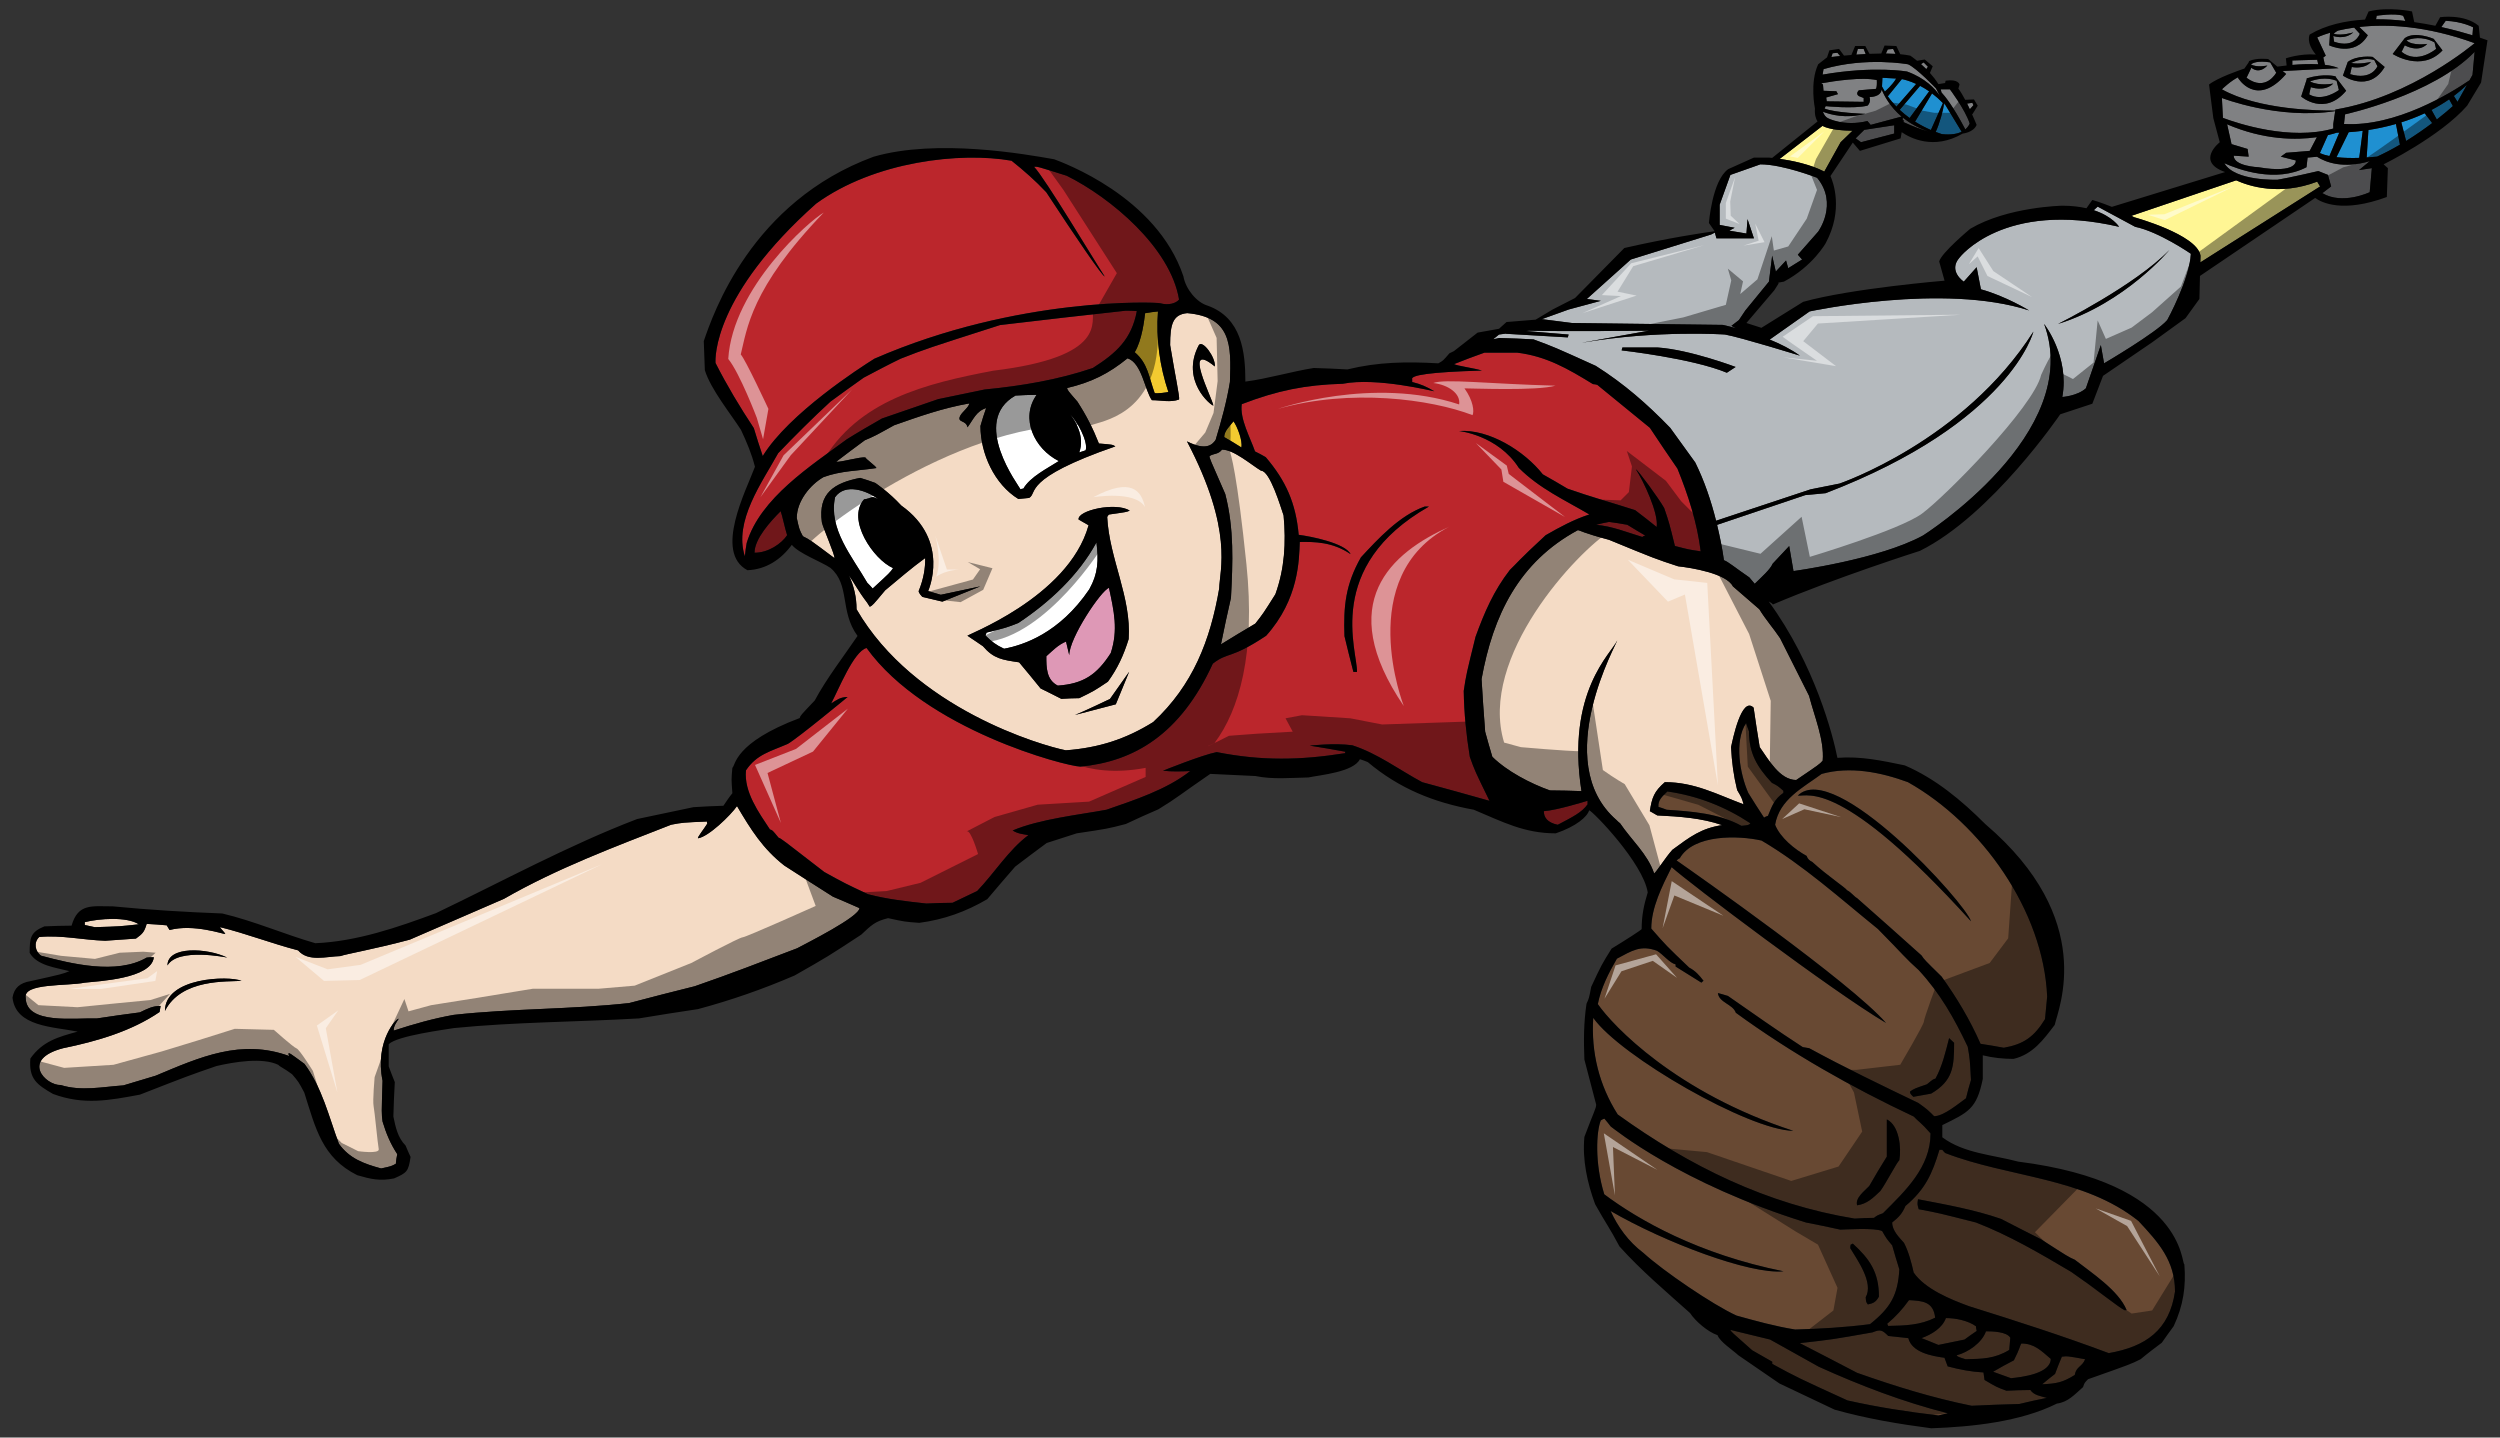
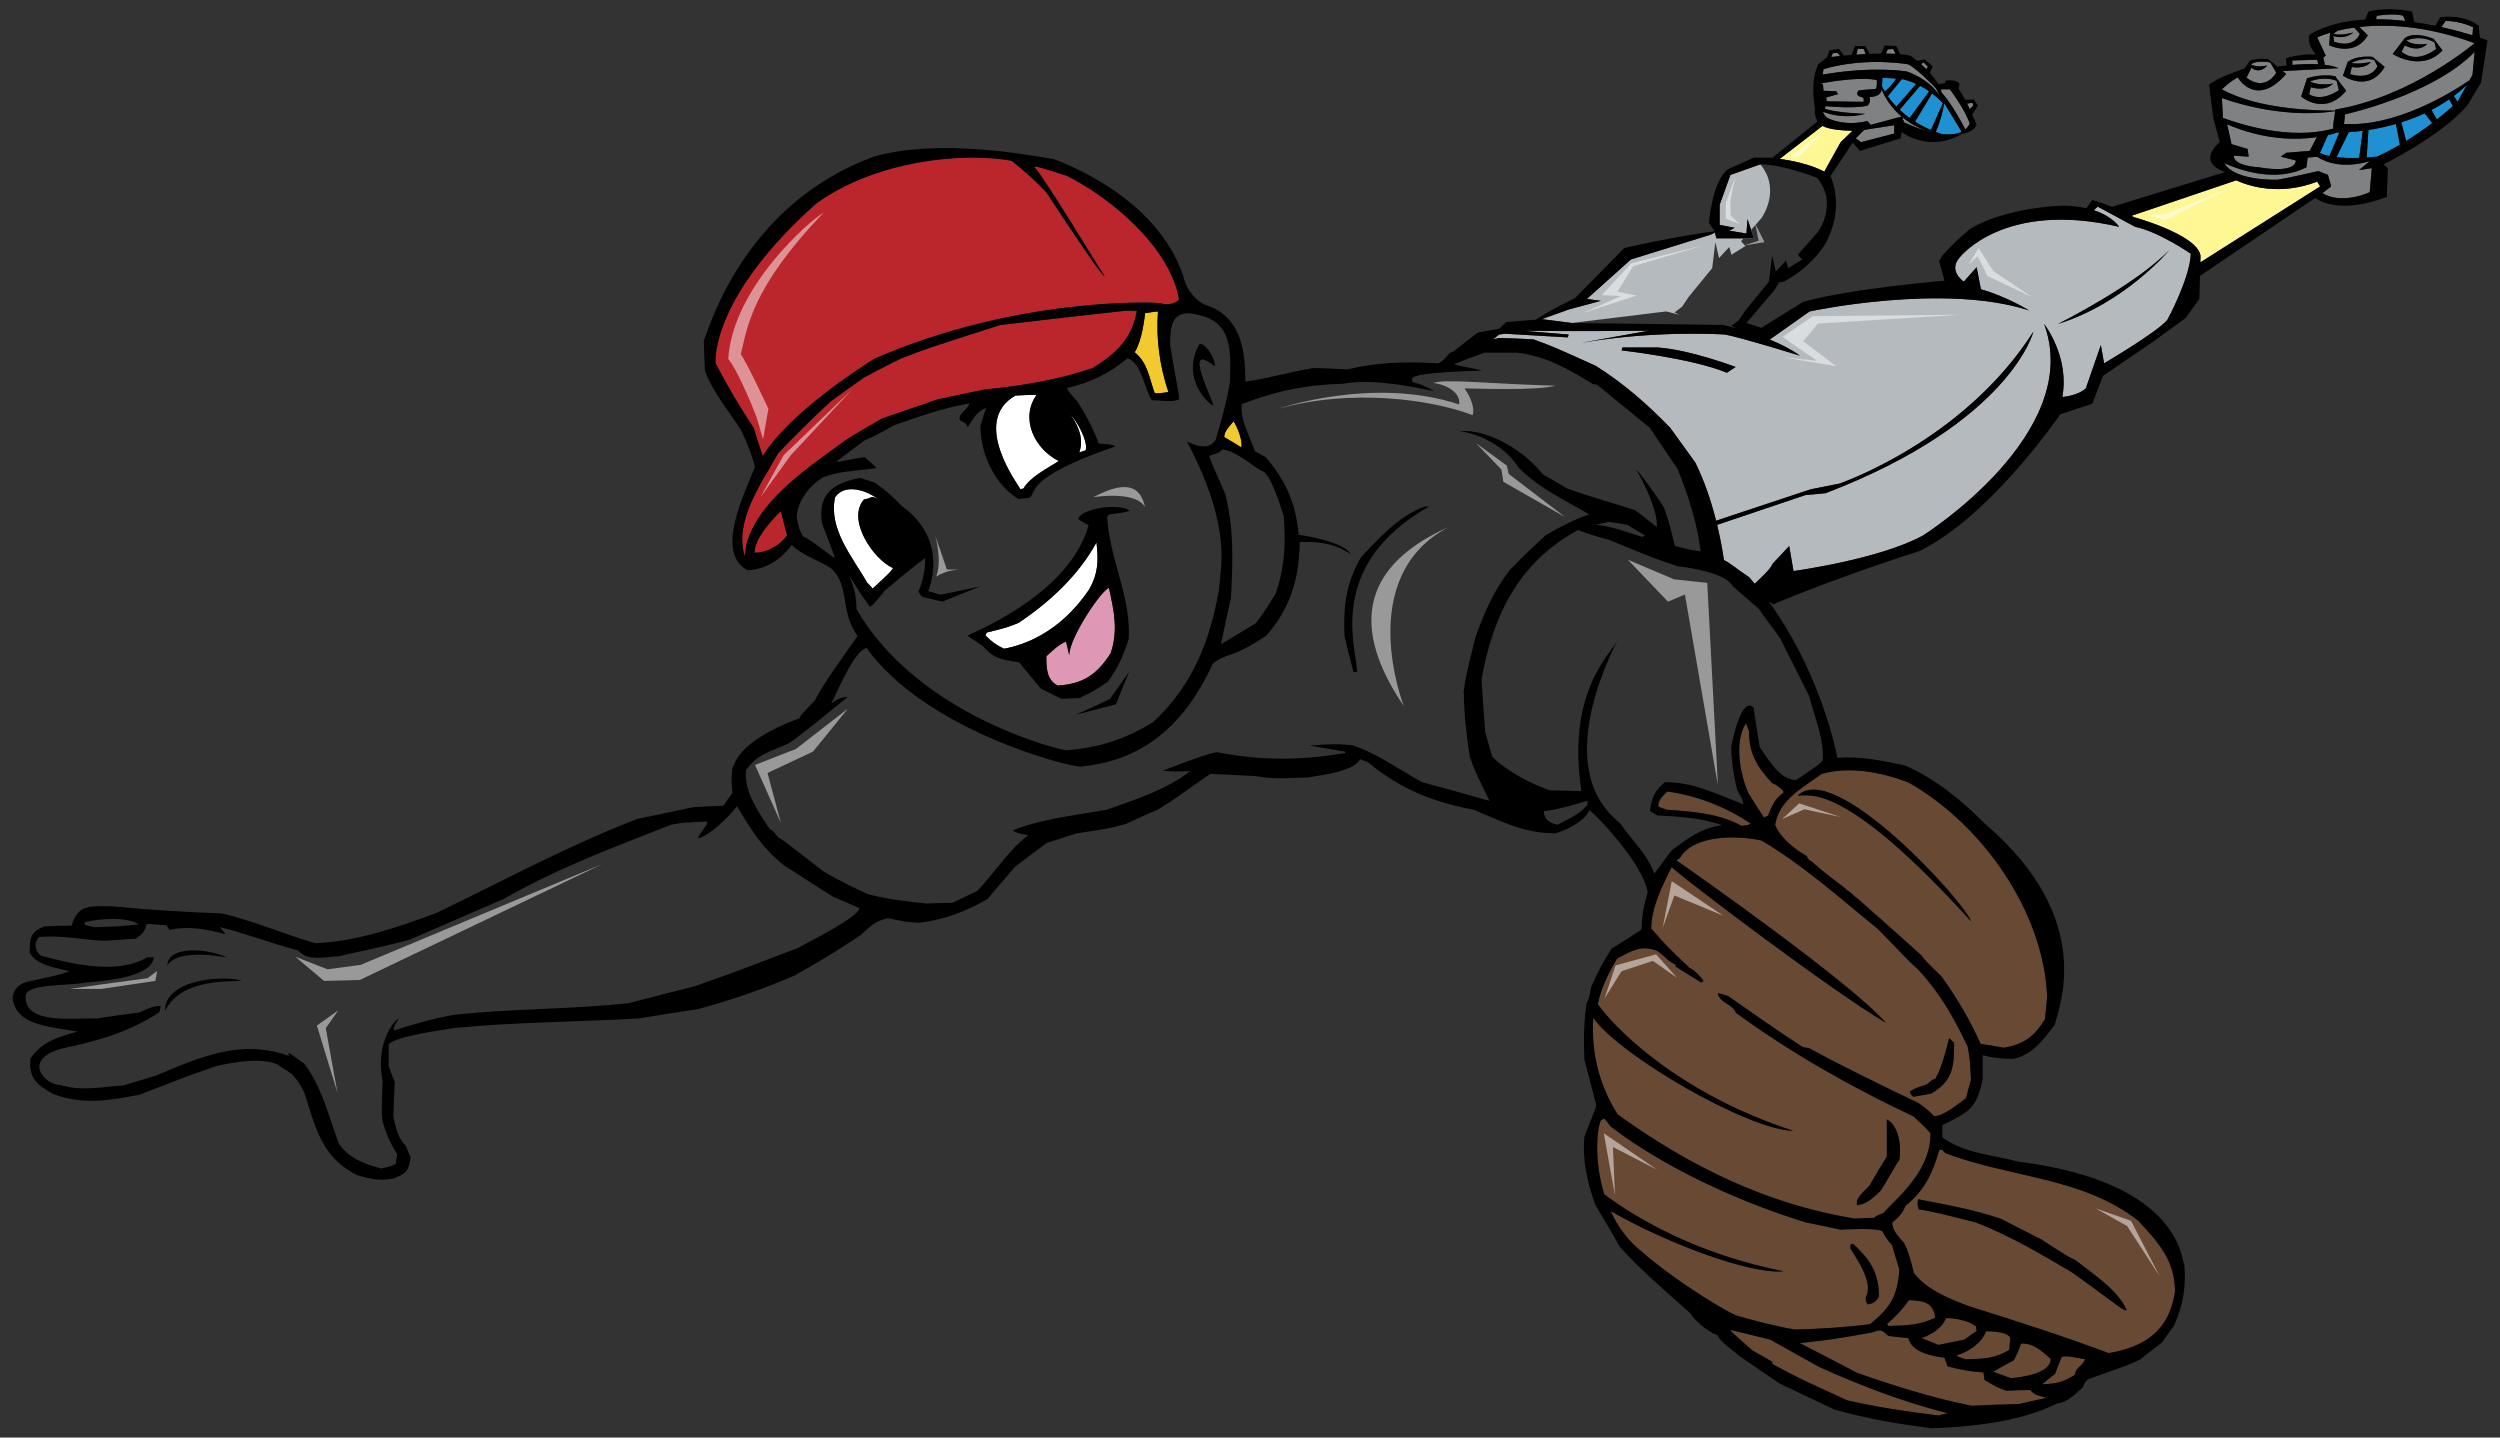
<svg xmlns="http://www.w3.org/2000/svg" version="1.1" id="Layer_1" x="0px" y="0px" width="200px" height="115px" viewBox="0 0 200 115" style="enable-background:new 0 0 200 115;" xml:space="preserve">
  <rect x="0" y="0" width="200" height="115" fill="#333333" stroke="none" />
  <path id="color10" style="fill:#DE98B6;" d="M85.539,52.416c0-1.375,2.549-5.185,3.18-5.387c0.402,1.892,0.746,3.353,0.144,5.212  c-1.118,1.749-2.206,2.463-4.239,2.608c-0.916-0.458-0.916-1.46-0.916-2.348c0.515-0.459,0.945-0.917,1.575-1.175  C85.369,51.669,85.539,52.416,85.539,52.416z" />
  <path id="color9" style="fill:#684933;" d="M145.503,109.339c3.351,1.517,6.73,2.807,10.312,3.722  c-0.257,0.059-0.517,0.117-0.744,0.173c-2.435-0.285-4.869-0.658-7.275-1.202c-4.01-1.832-4.01-1.832-6.015-2.92v-0.174  c-0.545-0.316-1.088-0.63-1.604-0.916c-1.689-1.49-1.689-1.49-1.749-1.632c1.063,0.257,2.122,0.516,3.18,0.774  C142.897,107.879,144.186,108.596,145.503,109.339z M174,103.324c-0.453,3.1-2.35,4.41-5.3,4.927  c-3.667-1.375-7.417-2.578-11.169-3.752c-1.489-0.545-3.524-1.375-4.436-2.692c-0.173-0.772-0.402-1.659-0.774-2.376  c-0.4-0.459-0.946-0.974-0.946-1.633c0.546-0.429,0.803-0.717,1.061-1.319c1.572-1.316,2.146-2.576,2.719-4.495h0.23  c0.058,0.087,0.143,0.172,0.229,0.258c5.099,1.976,11.056,1.919,15.467,5.441C172.684,99.401,174,100.862,174,103.324z   M170.134,104.816c-0.632-1.576-2.835-3.009-4.152-4.039c-0.517-0.229-0.517-0.229-2.692-1.631c-1.09-0.546-2.148-1.091-3.207-1.635  c-2.149-0.743-4.409-1.144-6.644-1.573c-0.058,0.4-0.058,0.4,0.058,0.802c1.544,0.288,1.544,0.288,4.58,1.061  c2.663,1.03,5.154,2.491,7.619,3.951c2.574,1.804,3.637,2.721,4.267,3.065h0.171V104.816z M164.949,108.537  c-0.2,0.46-0.373,0.917-0.545,1.375c-0.344,0.259-0.687,0.544-1.03,0.831c1.175-0.059,1.633-0.145,2.605-0.745  c0.116-0.688,0.603-0.656,0.831-1.259C165.379,108.481,165.379,108.481,164.949,108.537z M152.721,104.011  c-0.543,0.747-1.031,1.291-1.746,1.892c0.028,0.056,0.059,0.116,0.085,0.172c1.346-0.027,2.549-0.056,3.753-0.658  C154.671,104.128,153.81,104.069,152.721,104.011z M162.43,111.201c-0.659,0-1.29,0.029-1.919,0.057  c-0.776-0.287-0.776-0.287-1.748-0.86c-0.029-0.198-0.058-0.399-0.085-0.601c-1.002-0.057-1.891-0.227-2.863-0.486  c-0.086-0.229-0.173-0.458-0.257-0.689c-1.034-0.141-2.606-0.429-2.893-1.572c-0.544-0.059-1.089-0.115-1.605-0.173  c-0.487-0.487-0.63-0.544-1.26-0.287c-3.236,0.572-3.236,0.572-5.814,0.86c1.518,0.772,3.035,1.574,4.582,2.375  c3.008,1.063,6.042,2.007,9.165,2.636c1.26-0.056,2.521-0.113,3.808-0.142c0.718-0.172,1.461-0.345,2.205-0.487  C163.26,111.689,162.716,111.63,162.43,111.201z M158.878,106.504c-0.314,0.915-1.434,1.688-2.348,1.919  c0.085,0.114,0.085,0.114,0.715,0.316c1.345-0.031,2.317-0.031,3.494-0.745c0.029-0.344,0.056-0.66,0.085-0.975  C160.539,106.531,159.393,106.504,158.878,106.504z M155.673,105.445c-0.289,0.801-1.146,1.315-1.95,1.604  c0.431,0.173,0.887,0.344,1.348,0.544c0.688-0.143,1.374-0.287,2.089-0.429c0.315-0.23,0.63-0.459,0.976-0.689  c-0.03-0.143-0.059-0.258-0.059-0.373C157.446,105.645,156.444,105.445,155.673,105.445z M138.918,105.245  c-1.892-0.862-5.843-3.552-7.448-5.014c-1.211-0.913-2.049-2.101-2.621-3.352c4.297,2.501,11.178,5.104,13.831,4.824  c-6.791-1.361-11.597-4.102-14.337-6.159c-0.783-2.534-0.628-5.044-0.28-5.908c0.086-0.056,0.171-0.114,0.288-0.145  c0.171,0.201,0.341,0.402,0.513,0.633c0.288,0.2,5.572,4.544,15.61,7.675c0.917,0.172,1.833,0.374,2.748,0.571  c0.288,0,2.778-0.17,3.351,0.117c0.345,0.601,0.345,0.601,0.803,1.145c0.172,0.63,0.373,1.262,0.571,1.918  c-0.114,2.033-0.688,3.065-2.347,4.383c-1.975,0.258-3.982,0.373-5.985,0.429C142.011,106.106,140.464,105.676,138.918,105.245z   M148.024,99.86c0.543,0.916,1.891,2.749,1.232,3.923c0.027,0.373,0.027,0.373,0.172,0.573c0.429-0.086,0.658-0.2,0.887-0.63  c0-1.947-0.743-3.009-2.09-4.239c-0.058,0.028-0.115,0.059-0.171,0.087C148.024,99.66,148.024,99.745,148.024,99.86z   M160.881,110.256c0.887-0.085,3.179-0.371,3.179-1.546c-0.772-0.657-1.318-1.23-2.348-1.23c-0.114,0.143-0.114,0.399-0.601,1.345  c-0.572,0.287-1.117,0.601-1.662,0.916C159.906,109.912,160.394,110.084,160.881,110.256z M141.123,65.409  c0.085-0.058,0.199-0.116,0.315-0.144c0.314-0.772,0.514-1.345,1.23-1.832v-0.172c-0.459-0.401-0.459-0.401-0.917-0.632  c-1.202-1.288-1.832-2.375-1.832-4.123c-0.088-0.229-0.173-0.459-0.23-0.658c-0.974,1.46-0.485,4.095,0.173,5.585  C140.263,64.09,140.692,64.749,141.123,65.409z M129.415,89.153c-1.478-2.326-2.136-4.955-1.957-7.726  c2.175,3.077,12.474,8.997,16.006,9.037c-9.376-3.046-14.448-8.415-15.638-10.138c0.253-1.296,0.871-2.503,1.526-3.633  c1.202-0.632,1.889-1.117,3.208-0.632c0.487,0.288,1.002,0.974,1.488,1.09v0.171c0.688,0.43,1.375,0.858,2.063,1.289  c0.057-0.059,0.115-0.116,0.172-0.145c-0.343-0.456-0.658-0.801-1.146-1.058c-1.834-1.748-1.834-1.748-3.036-3.124  c0-1.675,0.874-3.405,1.615-4.887c0.004-0.01,0.013-0.017,0.015-0.026c1.344,1.229,12.868,9.938,17.153,12.465  c-2.824-3.243-15.337-12.01-16.759-13.002c0.081-0.063,0.154-0.139,0.252-0.172c1.115-1.938,4.689-1.835,6.545-1.42  c3.35,1.976,6.299,4.639,9.308,7.074c2.09,2.119,2.176,2.319,3.266,3.292c1.719,1.861,2.835,3.839,3.922,6.13  c0.172,1.002,0.172,1.002,0.259,2.663c-0.145,0.487-0.288,0.974-0.4,1.46c-0.573,0.4-1.776,1.433-2.548,1.433  c-0.547-0.543-0.547-0.543-1.262-1.06c-2.921-1.401-5.899-2.835-8.734-4.381c-0.173-0.029-0.343-0.059-0.514-0.087  c-2.034-1.317-4.011-2.72-5.986-4.094c-0.288-0.086-0.546-0.173-0.803-0.231c0.086,0.774,1.203,0.887,1.434,1.577  c4.438,3.234,9.249,5.956,14.233,8.303c0.372,0.402,0.573,0.458,1.345,1.348c0,2.72-2.033,4.61-3.808,6.387  c-0.46,0.172-0.46,0.172-0.717,0.37c-0.515,0-1.03,0.029-1.545,0.059C141.355,96.34,135.169,93.305,129.415,89.153z M148.567,96.425  c0.802-0.116,1.26-0.573,1.86-1.144c0.459-0.632,1.317-2.293,1.519-2.464c0.172-0.976,0-2.778-1.002-3.266v2.979  c-0.486,0.771-0.945,1.546-1.404,2.348C149.169,95.279,148.396,95.823,148.567,96.425z M152.807,87.317c0,0.171,0,0.171,0.257,0.429  c0.458-0.086,0.944-0.172,1.431-0.258c1.749-1.031,1.834-2.147,1.834-4.064c-0.144-0.145-0.286-0.259-0.4-0.374  c-0.286,1.117-0.544,2.234-1.088,3.236c-0.2,0.059-0.2,0.059-0.688,0.458C153.149,87.087,153.149,87.087,152.807,87.317z   M142.01,65.982c0.344-2.034,2.207-2.952,3.724-4.068c2.261-0.629,4.726-0.141,6.901,0.66c5.899,3.321,10.851,10.31,11.14,17.154  c-0.057,0.6-0.115,1.203-0.172,1.803c-0.861,1.404-1.69,2.007-3.295,2.291c-0.63-0.114-1.261-0.23-1.862-0.315  c-0.857-1.946-1.889-3.664-3.118-5.382c-1.374-1.347-1.374-1.347-1.604-1.69c-1.718-1.546-3.435-3.064-5.155-4.584  c-0.228-0.112-0.484-0.485-0.801-0.628c-0.115-0.201-1.633-1.203-2.778-2.262c-0.229-0.117-0.372-0.23-0.458-0.487  C143.585,67.956,142.412,67.01,142.01,65.982z M143.823,63.648c0.806,0.088,3.487-1.386,13.857,10.057  C157.277,72.274,146.773,60.698,143.823,63.648z M139.319,66.067c0.571-0.056,0.571-0.056,0.716-0.2  c-2.036-1.344-4.238-2.203-6.645-2.548c-0.342,0.343-0.771,0.658-0.715,1.232c0.2,0.056,0.429,0.142,0.658,0.229  C135.394,64.92,137.484,65.064,139.319,66.067z" />
  <path id="color8" style="fill:#F2CA30;" d="M93.469,31.358c-0.058,0.028-0.923,0.146-1.095,0.088  c-0.458-1.259-0.539-2.379-1.597-3.268c0.587-0.964,0.773-2.633,0.829-3.121c0.344-0.057,0.688-0.115,1.031-0.143  C92.466,27.062,92.782,29.325,93.469,31.358z M98.681,33.705c-0.287,0.374-0.745,0.773-0.745,1.261  c0.458,0.256,0.917,0.543,1.374,0.829C99.425,35.282,98.996,34.137,98.681,33.705z" />
  <path id="color7" style="fill:#BB262C;" d="M67.751,35.138c-2.864,2.12-6.931,4.698-8.019,8.305  c-0.056,0.343-0.115,0.687-0.144,1.06c-0.916-2.807,1.404-5.957,2.665-8.249c1.346-1.403,2.749-2.808,4.181-4.123  c0.888-0.658,1.776-1.288,2.663-1.919c0.974-0.516,1.948-1.032,2.95-1.516c2.061-0.803,2.061-0.803,7.961-2.693  c3.322-0.4,6.672-0.774,10.022-1.145c0.287,0,0.601,0,0.917,0.027c-0.429,2.263-1.632,3.35-3.523,4.554  c-2.778,0.945-5.699,1.432-8.649,1.719c-1.259,0.258-2.491,0.516-3.723,0.772c-1.517,0.516-3.005,1.031-4.496,1.548  C69.613,34.021,68.667,34.565,67.751,35.138z M69.954,28.694c11.465-4.997,22.569-4.522,22.855-4.437  c0.698,0.195,1.285-0.007,1.515-0.295c-0.687-4.153-5.466-8.154-8.988-9.902c-2.35-0.745-2.35-0.745-2.608-0.716  c0.859,0.888,4.831,7.523,5.649,8.774c-0.198-0.026-2.337-3.165-4.677-6.741c-0.859-0.917-1.804-1.746-2.777-2.52  c-4.067-0.717-10.954,0.032-15.637,3.435c-8.196,7.306-8.073,12.315-8.044,12.746c0.917,1.804,1.947,3.522,3.064,5.211  c0.229,0.746,0.458,1.49,0.713,2.233C63.109,33.075,68.809,29.409,69.954,28.694z M60.363,44.217  c1.097,0.01,2.169-0.731,2.605-1.402c-0.189-0.594-0.382-1.555-0.516-1.919C61.651,41.698,60.363,43.101,60.363,44.217z" />
-   <path id="color6" style="fill:#BB262C;" d="M123.509,64.893c1.004-0.057,3.495-0.831,3.495-0.831v0.288  c-0.463,0.651-1.181,0.999-2.384,1.632C123.791,65.807,123.503,65.394,123.509,64.893z M128.722,41.754  c-0.344,0.057-0.688,0.144-1.029,0.229c1.287,0.115,2.462,0.601,3.693,0.973c0.056-0.056,0.144-0.085,0.229-0.114  c-0.486-0.286-0.975-0.573-1.432-0.859C129.694,41.898,129.209,41.811,128.722,41.754z M136.054,44.105  c-0.973-0.144-0.973-0.144-2.061-0.429c-0.459-1.863-0.459-1.863-0.859-3.037c-0.458-0.802-2.093-3.034-2.263-3.093  c0.602,0.916,1.832,3.524,1.661,4.611c-0.573-0.458-1.146-0.917-1.719-1.346c-1.776-0.573-3.636-1.088-5.412-1.72  c-0.657-0.4-1.317-0.772-1.977-1.145c-1.462-1.861-4.296-3.638-6.702-3.466c0,0,3.095,0.32,4.784,2.95  c1.66,1.66,3.638,2.547,5.641,3.724c-1.231,0.4-2.348,1.002-3.494,1.66c-2.175,2.005-2.348,2.29-2.863,2.777  c-1.289,1.661-2.033,3.381-2.749,5.356c-0.742,3.006-0.742,3.006-0.943,4.325c0.027,1.775,0.201,3.523,0.486,5.268  c0.4,1.117,0.4,1.117,1.575,3.524c-1.807-0.519-3.611-1.005-5.386-1.492c-1.862-1.002-3.551-2.291-5.585-2.951  c-1.461-0.2-3.407,0.028-3.407,0.028c0.944,0.145,1.89,0.316,2.834,0.486v0.116c-3.607,0.572-6.672,0.629-10.28-0.085  c-1.174,0.23-4.296,1.489-4.296,1.489c0.688,0.086,1.491,0.059,2.177,0.029c-1.89,1.487-4.467,2.318-6.701,3.093  c-2.147,0.399-5.356,0.745-7.504,1.66c0.402,0.257,0.775,0.286,1.261,0.372c-1.575,1.175-2.721,3.037-4.096,4.468  c-0.658,0.315-1.316,0.631-1.976,0.945c-0.716,0-1.404,0.028-2.091,0.058c-1.574-0.173-3.149-0.343-4.667-0.745  c-1.833-0.859-1.833-0.859-3.493-1.774c-3.437-2.664-3.437-2.664-3.665-2.75c-0.488-0.601-0.488-0.601-0.688-0.658  c-0.888-1.346-2.091-3.005-1.918-4.725c0.859-1.29,1.975-1.519,3.35-2.12c0.802-0.458,4.783-3.751,4.783-3.751  c-0.573,0-0.859,0.23-1.317,0.516c0.573-1.058,1.801-4.176,2.833-4.435c4.72,6.552,15.955,9.462,17.101,9.489  c4.267-0.399,7.997-2.553,10.598-8.237c1.259-0.973,1.372-0.31,4.265-2.23c2.633-2.933,2.636-6.1,2.692-7.504  c1.173-0.016,2.606-0.019,4.066,0.974c-0.43-0.889-3.236-1.432-4.152-1.547c-0.23-2.519-1.003-4.295-2.637-6.213  c-0.285-0.172-0.573-0.316-0.858-0.459c-0.372-1.087-1.23-2.605-1.06-3.78c2.836-1.088,5.07-1.546,8.077-1.632  c2.725-0.538,7.218,0.602,7.333,0.602c-0.632-0.371-1.089-0.573-1.776-0.743v-0.201c-0.167-0.343,1.362-0.59,5.583-0.715  c-0.657-0.201-2.004-0.373-2.232-0.517c0.801-0.314,1.604-0.628,2.434-0.916h2.605c2.349,0.288,4.066,1.288,6.071,2.519  c0.114,0,0.23,0.029,0.345,0.058c1.401,1.147,2.806,2.292,4.209,3.438c0.714,1.088,1.46,2.177,2.205,3.264  C135.055,39.609,135.769,41.814,136.054,44.105z M114.317,40.523h-0.345c-2.003,0.715-3.694,2.548-5.1,4.065  c-1.231,2.177-1.4,3.896-1.316,6.302c0.229,0.944,0.458,1.892,0.714,2.864h0.288C108.616,52.093,105.884,45.324,114.317,40.523z" />
-   <path id="color5" style="fill:#F4DBC5;" d="M145.816,60.854c-0.258,0.286-0.258,0.286-2.119,1.546c-1.316,0-2.233-1.661-2.92-2.635  c-0.172-1.06-0.345-2.119-0.487-3.151c-0.973-0.972-1.69,2.636-1.804,3.151c0.058,1.203,0.198,2.263,0.486,3.436  c0.373,0.632,0.373,0.632,0.516,1.146c-2.148-0.804-3.925-1.775-6.299-1.775c-0.86,0.744-1.031,1.229-1.202,2.319  c0.199,0.114,0.4,0.23,0.6,0.343c1.747,0.086,3.524,0.201,5.185,0.773c-1.69,0.257-2.577,0.944-3.981,1.976  c-0.546,0.601-1.318,1.833-1.461,1.889c-0.515-1.543-1.832-2.686-2.719-4.005c-0.115-0.085-0.2-0.172-0.286-0.258  c-5.409-4.683,0.17-14.405,0.056-14.377c-0.458,1.031-4.105,4.102-2.863,12.056c-0.86-0.025-1.69-0.055-2.522-0.055  c-1.546-0.545-3.465-1.546-4.609-2.692c-0.2-0.688-0.401-1.347-0.573-2.004c-0.115-1.406-0.201-2.807-0.288-4.211  c0.918-5.098,2.979-9.365,7.705-11.915c0.2,0.028,0.343,0.2,2.49,0.773c3.693,1.518,3.693,1.518,5.528,2.12  c1.06,0.114,3.863,0.572,4.381,1.603c0.688,0.601,1.403,1.204,2.117,1.832c0.489,0.803,1.148,1.547,1.663,2.319  c0.771,1.518,1.546,3.065,2.319,4.611C145.128,57.247,145.96,59.192,145.816,60.854z M100.885,37.658  c-0.803-0.485-2.178-1.688-3.122-1.688c-0.313,0.4-0.63,0.285-1.001,0.516c0,0.171,0,0.171,1.259,3.034  c0.717,2.78,0.602,5.47,0.457,8.305c-0.286,1.232-0.543,2.463-0.802,3.724c0.917-0.573,1.834-1.117,2.749-1.661  c0.63-0.803,0.63-0.803,1.605-2.348c0.742-2.062,0.857-4.125,0.657-6.302C102.46,40.581,101.6,37.658,100.885,37.658z   M66.636,71.733c0.687,0.285,1.404,0.601,2.119,0.916c-0.001,0.691-4.24,2.811-4.985,3.212c-2.692,1.029-5.441,2.091-8.191,3.037  c-1.746,0.429-3.493,0.887-5.241,1.344c-4.667,0.517-9.365,0.43-14.034,0.945c-1.631,0.287-3.236,0.745-4.811,1.261  c0-0.371,0.201-0.63,0.402-0.944c-0.115-0.115-1.945,1.746-1.289,4.953c-0.085,2.637-0.085,2.637,0,3.266  c0.286,0.946,0.629,1.775,1.174,2.605c-0.056,0.26-0.085,0.517-0.114,0.774c-0.373,0.2-0.373,0.2-1.175,0.372  c-1.375-0.372-2.549-0.801-3.379-1.976c-0.803-2.177-1.346-4.497-2.75-6.387c-1.203-0.887-1.203-0.887-1.288-0.83  c0,0.058,0.029,0.114,0.058,0.199c-3.838-1.401-7.131,0.086-10.682,1.575c-0.859,0.258-1.719,0.517-2.578,0.774  c-1.661,0.113-3.378,0.487-5.011-0.028c-1.207,0.043-3.26-2.05,0.201-2.949c2.664-0.546,5.441-1.346,7.704-2.893  c0.028-0.172,0.057-0.343,0.085-0.487c-0.659,0-1.061,0.229-1.661,0.516c-1.145,0.143-2.29,0.315-3.437,0.486  c-1.775-0.058-5.68,0.514-5.697-1.659c-0.219-1.184,3.321-0.916,4.725-1.203c1.06-0.116,5.355-0.315,5.526-2.035  c-0.201,0-0.401,0-0.573,0.029c-2.406,1.403-6.059,0.482-8.436-0.148c-0.486-0.313-0.632-1.065-0.158-1.5  c1.749-0.169,3.498,0.242,5.273,0.3c0.803-0.059,1.633-0.114,2.463-0.172c0.544-0.399,0.659-0.516,0.859-1.176  c0.516,0.029,1.061,0.059,1.605,0.115c0.058,0.115,0.143,0.23,0.229,0.374c1.926-0.51,4.339,0.349,4.453,0.322  c-0.027-0.118-0.416-0.466-0.416-0.552c2.091,0.515,4.153,1.318,6.244,1.859c0.802,0.944,2.263,0.487,3.379,0.458  c0.459-0.171,2.663-0.544,5.556-1.317c2.491-1.087,5.012-2.175,7.531-3.265c4.238-2.437,8.85-4.154,13.375-5.928  c0.916-0.174,0.916-0.174,2.865-0.257c0,0.056,0,0.113,0.027,0.17c-0.26,0.423-0.802,1.089-0.743,1.172  c0.838-0.118,2.605-1.832,3.121-2.575c1.116,1.89,2.062,3.408,3.781,4.754C64.029,70.072,65.319,70.901,66.636,71.733z   M13.397,77.236c0.838-1.448,4.782-0.63,4.782-0.63C16.565,75.827,13.397,75.662,13.397,77.236z M19.324,78.468  c-1.022-0.43-6.129-0.287-6.129,2.407C14.512,78.275,18.206,78.554,19.324,78.468z M11.106,73.943  c-0.975-0.631-3.18-0.458-4.325-0.172V74c0.257,0.056,0.515,0.113,0.801,0.173C9.589,74.114,9.589,74.114,11.106,73.943z   M97.536,47.082c-0.715,4.15-2.101,7.733-5.28,10.683c-2.206,1.374-4.353,2.06-6.988,2.261c-1.889-0.372-12.137-3.32-16.742-11.286  c-0.001-0.943-0.2-1.831-0.602-2.69c0.382,0.514,0.681,1.16,1.46,2.176c0.058,0.087,0.116,0.2,0.201,0.316  c0.229-0.116,0.229-0.116,1.232-1.318c1.075-0.893,2.09-1.774,3.198-2.579c0.016,0.788-0.121,1.667-0.522,2.642  c0,0.17,0.296,0.464,0.296,0.464l1.603,0.38l3.039-1.224l-3.165,0.675l-1.013-0.296c0,0,1.818-4.024-2.153-6.847  c-1-1.082-1.978-1.734-2.083-1.808c-0.4-0.145-0.801-0.287-1.203-0.401c-2.062,0.401-3.379,1.203-3.064,3.551  c0.085,0.43,1.088,2.691,1.002,2.863c-1.948-1.46-1.948-1.46-2.52-1.746c-0.287-0.545-0.287-0.545-0.488-1.46  c0-1.347,1.081-2.668,2.14-3.27c1.404-0.516,2.744-0.494,4.233-0.725c-0.028-0.143-0.854-0.728-0.882-0.843  c-0.372-0.084-1.997,0.398-2.341,0.34c0.745-0.573,1.517-1.146,2.292-1.718c0.801-0.344,0.801-0.344,2.348-1.202  c2.035-0.716,3.896-1.375,6.015-1.748c-0.055,0.337-0.594,0.689-0.744,1.019c-0.246,0.543,0.489,0.291,0.597,0.895  c0.487-0.66,0.691-1.284,1.493-1.541c-0.17,0.456-0.315,0.944-0.458,1.433c0,2.204,1.116,4.665,3.035,5.841  c0.286-0.029,0.573-0.056,0.859-0.085c0.715-0.401-0.606-1.523,6.901-4.125c-0.23-0.144-0.23-0.144-1.317-0.229  c-0.459-1.175-1.031-2.292-1.718-3.35c-0.774-0.888-0.774-0.888-0.83-1.089c1.947-0.457,3.321-1.144,4.839-2.377  c1.146,0.373,1.375,2.55,1.946,3.351c0.746,0,1.491,0.201,2.177-0.056c0.058-0.231-0.314-1.891-0.715-4.354  c0-1.691,0.223-2.446,1.365-2.555c3.522,0.313,3.532,2.526,3.417,5.505c-0.257,1.576-0.686,3.122-1.145,4.639  c-0.259,0.373-0.746,0.896-2.292,0.115C98.711,42.447,97.565,45.619,97.536,47.082z M97.07,32.446  c-0.058-0.51-2.532-5.293,0.115-3.13c0.085-0.709-1.012-2.202-1.289-1.686C94.427,30.435,96.869,32.446,97.07,32.446z   M90.335,53.738l-1.536,2.177c0,0-2.186,1.05-2.803,1.283l3.268-0.854L90.335,53.738z M90.38,40.845  c-1.117-0.695-4.182-0.027-4.096,0.715c0.259,0.144,0.516,0.287,0.802,0.46c-1.621,5.852-10.08,8.876-9.68,8.847  c0.402,0.258,0.803,0.544,1.23,0.832c0.859,1.003,1.547,1.089,2.894,1.288c0.572,0.687,1.146,1.375,1.719,2.09  c0.544,0.258,1.089,0.547,1.66,0.832c0.459-0.027,0.945-0.056,1.433-0.056c1.175-0.572,1.175-0.572,2.291-1.318  c0.774-1.061,1.259-2.118,1.661-3.409c0.229-3.35-1.546-6.415-1.717-9.765c0.027-0.085,0.085-0.144,0.143-0.199  C90.151,40.959,90.151,40.959,90.38,40.845z" />
-   <path id="color4" style="fill:#B5BABE;" d="M170.814,18.146l-3-1.615l-0.317,0.285c1.519,0.497,2.032,1.33,2.032,1.33  c-9.254-2.154-12.768,2.462-12.768,2.462c-0.942,1.077,0.342,1.924,0.342,1.924l1.028-1.155l0.342,1.768  c1.973,0.539,3.857,1.692,3.857,1.692c-6.854-2.23-17.563,0.078-17.563,0.078l-3.191,2.251c0.859,0.351,1.723,0.782,2.418,1.288  c0,0-4.712-1.462-5.995-1.692c0,0-5.404-0.371-11.378,0.647c-0.003,0-0.007-0.002-0.009-0.002l5.303-0.952c0,0-6.684,0.075-9.595,0  l-0.233,0.028l3.402,0.279l-0.065,0.23l-4.946-0.29l0.003-0.014l-0.559,0.073l-0.464,0.377c0.162-0.027,0.324-0.057,0.484-0.099  c0.911,0.029,1.824,0.056,2.737,0.111c1.631,0.602,1.631,0.602,4.982,2.119c2.264,1.432,4.096,3.037,5.955,4.956  c0.662,0.916,1.319,1.832,2.007,2.777c0.727,1.475,1.261,3.049,1.663,4.656l7.564-2.511l2.314-0.462c0,0,9.939-3.384,15.508-12.155  c0,0-1.799,7.232-16.621,12.925l-1.628,0.153l-7.056,2.381c0.225,0.938,0.417,1.882,0.548,2.83c0.342,0.115,0.858,0.573,2.032,1.375  c0.149,0.168,0.285,0.34,0.429,0.51c0.555-0.541,1.263-1.17,1.435-1.606l1.325-1.414l0.343,2c0,0,6.855-0.923,10.367-2.847  c0,0,12.937-8.155,9.681-16.923c0,0,2.057,2.614,1.457,5.846c0,0,1.199-0.077,1.885-0.693l1.199-3.461l0.257,1.461  c0,0,4.198-2.461,5.054-3.462c0.003,0.003,1.804-3.304,1.888-5.304C175.268,20.3,172.698,18.531,170.814,18.146z M138.148,29.819  c-2.764-1.154-8.419-1.788-8.419-1.788l0.064-0.231l0,0h2.826c2.57,0.173,6.232,1.557,6.232,1.557L138.148,29.819z M164.643,25.916  c0,0,6.172-3.078,8.913-5.923C173.556,19.993,170.042,24.225,164.643,25.916z M125.747,25.838l-2.399-0.307l2.143-0.771l2.571-0.693  l-1.113-0.153l3.514-3.153l6.425-2.001l0.301-0.154l0.126,0.462h3l-0.514-1.539l-0.087,1.153l-1.371-0.229l0.429-0.231l-1.2-0.23  v-1.615l0.859-2.385l2.396-0.845c1.801,0,4.541,1.076,4.541,1.076c1.714,2.077,0.085,4.308,0.085,4.308l-1.627,1.845l0.343,0.385  l-1.114,0.694l-0.172-0.616l-0.82,0.883l-0.292-1.269l-0.257,2.077l-1.887,2.307l-0.515,0.769l-0.6,0.462l0.354,0.185  c-0.628-0.172-1.041-0.261-1.041-0.261L125.747,25.838z" />
+   <path id="color4" style="fill:#B5BABE;" d="M170.814,18.146l-3-1.615l-0.317,0.285c1.519,0.497,2.032,1.33,2.032,1.33  c-9.254-2.154-12.768,2.462-12.768,2.462c-0.942,1.077,0.342,1.924,0.342,1.924l1.028-1.155l0.342,1.768  c1.973,0.539,3.857,1.692,3.857,1.692c-6.854-2.23-17.563,0.078-17.563,0.078l-3.191,2.251c0.859,0.351,1.723,0.782,2.418,1.288  c0,0-4.712-1.462-5.995-1.692c0,0-5.404-0.371-11.378,0.647c-0.003,0-0.007-0.002-0.009-0.002l5.303-0.952c0,0-6.684,0.075-9.595,0  l-0.233,0.028l3.402,0.279l-0.065,0.23l-4.946-0.29l0.003-0.014l-0.559,0.073l-0.464,0.377c0.162-0.027,0.324-0.057,0.484-0.099  c0.911,0.029,1.824,0.056,2.737,0.111c1.631,0.602,1.631,0.602,4.982,2.119c2.264,1.432,4.096,3.037,5.955,4.956  c0.662,0.916,1.319,1.832,2.007,2.777c0.727,1.475,1.261,3.049,1.663,4.656l7.564-2.511l2.314-0.462c0,0,9.939-3.384,15.508-12.155  c0,0-1.799,7.232-16.621,12.925l-1.628,0.153l-7.056,2.381c0.225,0.938,0.417,1.882,0.548,2.83c0.342,0.115,0.858,0.573,2.032,1.375  c0.149,0.168,0.285,0.34,0.429,0.51c0.555-0.541,1.263-1.17,1.435-1.606l1.325-1.414l0.343,2c0,0,6.855-0.923,10.367-2.847  c0,0,12.937-8.155,9.681-16.923c0,0,2.057,2.614,1.457,5.846c0,0,1.199-0.077,1.885-0.693l1.199-3.461l0.257,1.461  c0,0,4.198-2.461,5.054-3.462c0.003,0.003,1.804-3.304,1.888-5.304C175.268,20.3,172.698,18.531,170.814,18.146z M138.148,29.819  c-2.764-1.154-8.419-1.788-8.419-1.788l0.064-0.231l0,0h2.826c2.57,0.173,6.232,1.557,6.232,1.557L138.148,29.819z M164.643,25.916  c0,0,6.172-3.078,8.913-5.923C173.556,19.993,170.042,24.225,164.643,25.916z M125.747,25.838l-2.399-0.307l2.143-0.771l2.571-0.693  l-1.113-0.153l3.514-3.153l6.425-2.001l0.301-0.154l0.126,0.462h3l-0.514-1.539l-0.087,1.153l-1.371-0.229l0.429-0.231l-1.2-0.23  v-1.615l0.859-2.385l2.396-0.845c1.714,2.077,0.085,4.308,0.085,4.308l-1.627,1.845l0.343,0.385  l-1.114,0.694l-0.172-0.616l-0.82,0.883l-0.292-1.269l-0.257,2.077l-1.887,2.307l-0.515,0.769l-0.6,0.462l0.354,0.185  c-0.628-0.172-1.041-0.261-1.041-0.261L125.747,25.838z" />
  <path id="color3" style="fill:#FFF694;" d="M176.025,20.993l0.015-0.537c-0.259-1.693-5.313-3.078-5.313-3.078  c-0.07-0.038-0.142-0.076-0.214-0.112l8.378-2.839c1.036,0.469,3.474,1.256,6.485,0.104l0.233,0.386L176.025,20.993z M142.38,12.708  c0.935,0.134,2.433,0.427,3.564,1.021l1.307-2.351l0.953-0.92c-0.665-0.008-1.82-0.071-2.408-0.387L142.38,12.708z" />
  <path id="color2" style="fill:#1F90D1;" d="M153.296,6.714l-1.582,1.817c-0.243-0.251-0.477-0.524-0.688-0.827l1.123-1.378  C152.354,6.367,152.769,6.473,153.296,6.714z M151.694,6.283l-1.1-0.061l-0.033,0.699c0.069,0.139,0.147,0.271,0.225,0.401  C150.864,7.255,151.388,6.812,151.694,6.283z M153.607,6.869l-1.631,1.918c0.26,0.242,0.527,0.46,0.794,0.652l1.562-2.133  C154.08,7.132,153.838,6.989,153.607,6.869z M186.95,10.612c-0.159,0.054-0.405,0.125-0.72,0.198l-0.639,1.433  c0.218,0.104,0.478,0.183,0.76,0.241l0.792-1.874C187.07,10.612,187.009,10.612,186.95,10.612z M186.918,12.573  c0.59,0.068,1.229,0.078,1.819,0.057l0.282-2.166c-0.418,0.055-0.797,0.09-1.121,0.111L186.918,12.573z M189.474,10.4l-0.14,2.2  c0.319-0.021,0.603-0.047,0.835-0.072c0.64-0.297,1.252-0.619,1.825-0.955l-0.318-1.655C190.889,10.144,190.14,10.297,189.474,10.4z   M194.521,8.795l0.425,0.765c0.565-0.443,1.005-0.82,1.286-1.074l-0.3-0.539C195.471,8.266,194.999,8.546,194.521,8.795z   M192.104,9.787l0.385,1.49c0.79-0.487,1.491-0.982,2.086-1.432l-0.6-0.781C193.345,9.357,192.717,9.596,192.104,9.787z   M196.309,7.676l0.292,0.47l0.753-1.355C197.017,7.111,196.669,7.407,196.309,7.676z M154.562,7.473l-1.358,2.259  c0.447,0.281,0.882,0.5,1.268,0.667l0.961-2.153C155.141,7.945,154.848,7.69,154.562,7.473z M155.563,8.376  c-0.02-0.018-0.035-0.034-0.053-0.053c-0.029,0.441-0.355,1.596-0.655,2.232c0.187,0.073,0.348,0.127,0.49,0.174  c0.742,0.081,1.25-0.025,1.585-0.189l-1.405-2.314L155.563,8.376z" />
  <path id="color1" style="fill:#808183;" d="M152.126,9.326l-2.473,0.665l-0.258-0.308c-1.886,0.462-3.17-0.229-3.17-0.229  c-0.183-0.094-0.308-0.282-0.395-0.519c0.593,0.235,1.839,0.582,3.393,0.173c0,0-2.441-0.078-3.257-0.424l0.088-0.192  c0,0,2.227,0.231,3.341-0.038c0,0,0.299-0.232,0.171-0.693c0,0,0.876,0.031,0.97-0.596C150.725,7.632,151.182,8.525,152.126,9.326z   M148.451,11.069l0.429,0.307l2.657-0.691v-0.664l-2.395,0.367L148.451,11.069z M186.662,10.283V9.916l0.152-1.025  c-4.589,0.693-9.062-1.053-9.062-1.053l0.082,1.594C179.031,9.88,183.227,11.274,186.662,10.283z M184.777,12.069l0.573-1.095  c-1.626,0.237-4.208,0.25-7.214-1.041l0.044,0.059l0.343,1.539l1.285,0.386l0.086,0.615l-1.199-0.078  c0,0.847,1.969,0.923,1.969,0.923c3.171,0.539,3-0.539,3-0.539l-1.199-0.308l0.427-0.308L184.777,12.069z M189.584,12.891  c-2.124,0.625-3.512,0.101-4.225-0.351l-0.751,0.067l-0.087,0.769c-2.461,1.289-5.459,0.182-6.573-0.32  c0.835,1.456,4.262,1.321,4.262,1.321c0.941-0.153,3.256-0.693,3.256-0.693l0.77,0.307l0.257,0.922l-0.602,0.462l-0.108,0.074  c1.614,0.971,3.793-0.074,3.793-0.074l0.171-1.923l-1.028,0.155L189.584,12.891z M192.253,1.261c-0.708-0.231-2.121,0-2.121,0  l-0.045,0.279c0.788-0.001,1.574,0.049,2.34,0.136L192.253,1.261z M197.845,2.184c0,0-0.835-0.462-2.187-0.52l-0.354,0.5  c0.992,0.221,1.852,0.461,2.491,0.657L197.845,2.184z M186.662,2.877l0.065,0.461c1.672,0.577,2.057-0.634,2.057-0.634l-0.451-0.496  c-0.487,0.068-0.92,0.153-1.291,0.24c-0.207,0.107-0.301,0.205-0.347,0.261c0.663,0.18,1.574-0.121,1.574-0.121  C187.562,3.222,186.662,2.877,186.662,2.877z M180.11,5.416l-0.388,0.807c1.543,1.154,2.376-0.404,2.376-0.404l-0.481-0.826  c-0.972-0.159-1.394,0.038-1.545,0.158c0.463,0.28,1.32,0.091,1.32,0.091C180.687,5.993,180.11,5.416,180.11,5.416z M185.457,5.141  l-0.08-0.361l-1.991,0.058v0.356C184.018,5.139,184.763,5.105,185.457,5.141z M190.197,5.3l-0.26-0.503  c-0.705-0.211-1.489,0.072-1.856,0.239c0.664,0.139,1.603-0.082,1.603-0.082c-0.58,0.634-1.543,0.404-1.543,0.404l-0.13,0.576  C189.747,6.455,190.197,5.3,190.197,5.3z M184.798,6.514c0.746,0.397,1.864,0.169,1.864,0.169c-0.706,0.693-1.798,0.289-1.798,0.289  l-0.13,0.578c1.093,0.633,2.378-0.346,2.378-0.346l-0.187-0.747C186.075,6.128,185.229,6.351,184.798,6.514z M194.762,3.389  c-1.001-0.545-1.875-0.306-2.241-0.154c0.476,0.46,1.66,0.276,1.66,0.276c-0.706,0.75-1.798,0.116-1.798,0.116l-0.256,0.52  c1.282,1.038,2.76-0.232,2.76-0.232L194.762,3.389z M177.751,7.146c0,0,0.692-0.678,1.329-0.984l-0.044,0.061  c0,0,1.457,2.462,3.855-0.307l-0.281-0.234l4.48-0.227c-0.298-0.134-0.68-0.219-1.098-0.268l-0.13-0.589l0.2-0.143l-0.686-1.461  c0,0,0.355-0.176,1.027-0.375l-0.064,1.01c0,0,2.059,0.98,3.086-0.809l-0.681-0.662c2.173-0.242,5.324-0.128,9.226,1.296  c0,0-5.054,4.307-11.138,5.307l-0.013,0.084C185.487,8.86,180.683,8.79,177.751,7.146z M191.416,4.318c0,0,2.315,1.5,3.985-0.287  l-0.707-0.923c0,0-1.493-0.65-2.312-0.058L191.416,4.318z M187.435,6.049c0,0,2.056,1.443,3.34-0.691l-0.964-0.808  c0,0-1.237-0.159-1.99,0.404L187.435,6.049z M187.692,7.262l-0.777-1.019l-0.075-0.135c0,0-0.899-0.26-2.298,0.158l-0.009,0.099  l-0.439,1.358C184.094,7.723,185.956,9.338,187.692,7.262z M187.519,9.916c4.151,0.253,8.587-2.501,10.042-3.496l0.239-0.428  l0.171-1.846c-3.34,3.461-10.365,5.001-10.365,5.001L187.519,9.916z M157.368,8.286c0.074,0.152,0.147,0.305,0.218,0.455l0.29-0.325  l-0.084-0.192L157.368,8.286z M155.257,7.146l0.064,0.254c0.239,0.252,0.906,1.047,1.903,2.949c0.279-0.231,0.352-0.473,0.352-0.473  c-0.386-1.153-1.585-2.73-1.585-2.73S155.257,7.146,155.257,7.146z M154.234,5.338l-0.341-0.345l-0.214,0.135  c0.136,0.12,0.278,0.253,0.424,0.399L154.234,5.338z M151.451,3.915l-0.43,0.039l-0.152,0.33c0.265,0.002,0.52,0.012,0.77,0.027  L151.451,3.915z M146.994,4.222l-0.385,0.039l-0.104,0.301c0.182-0.021,0.419-0.048,0.707-0.079L146.994,4.222z M149.095,3.916  h-0.472l-0.119,0.455c0.243-0.019,0.494-0.035,0.751-0.048L149.095,3.916z M152.221,9.641l0.087-0.033l-0.027,0.159  c0.768,0.354,1.428,0.597,1.989,0.751c-0.85-0.286-1.52-0.684-2.049-1.115L152.221,9.641L152.221,9.641z M152.65,5.146  c0,0-3.342-0.616-6.768,0.385c0-0.001-0.034,0.173-0.076,0.438c4.121-0.716,6.757-0.248,6.757-0.248  c1.458,0.529,2.242,1.37,2.639,1.964l-0.324-0.617C154.878,7.07,153.335,5.453,152.65,5.146z M145.88,7.262l1.029,0.038l0.129,0.232  L146.096,7.8l0.043,0.307l2.955,0.04V7.84l-0.385-0.153c-0.299-0.193,0-0.462,0-0.462l1.37-0.116  c0.077-0.137,0.077-0.46,0.066-0.702c-1.185-0.266-3.419,0.075-4.428,0.256c-0.002,0.006-0.002,0.015-0.004,0.021l0.125,0.078  L145.88,7.262z" />
  <path id="fill" style="fill:#FFFFFF;" d="M72.565,40.967c0.194,0.224,0.4,0.5,0.598,0.817  C72.974,41.494,72.771,41.222,72.565,40.967z M81.87,39.089c0.543-0.945,1.947-1.632,2.835-2.204  c-1.949-0.973-3.122-3.406-1.775-5.298c-0.574,0-1.146,0.029-1.69,0.057c-3.658,2.058,0.286,7.245,0.4,7.503  C81.697,39.118,81.784,39.089,81.87,39.089z M86.337,36.196c0.172-0.056,0.342-0.114,0.516-0.17  c0.228-0.716-0.745-2.434-1.231-2.864C86.01,33.662,86.813,34.936,86.337,36.196z M69.126,39.948  c0.659-0.083,0.484-0.34,1.116-0.027c-0.917-0.687-2.634-1.29-3.437-0.144c-0.543,2.55,1.376,4.755,2.578,6.845  c0.143,0.144,0.286,0.287,0.43,0.46c1.402-1.29,1.402-1.29,1.632-1.633C69.871,44.761,67.695,41.554,69.126,39.948z M87.717,43.394  c-1.433,2.634-3.752,4.783-6.243,6.443c-0.946,0.372-0.946,0.372-2.549,0.772c-0.03,0.06-0.058,0.146-0.087,0.231  c0.488,0.487,0.86,0.773,1.49,1.059c1.518-0.285,4.422-1.219,6.816-4.754C87.859,45.857,87.888,44.854,87.717,43.394z" />
  <path id="outline" d="M132.62,27.8c2.57,0.173,6.232,1.557,6.232,1.557l-0.704,0.462c-2.764-1.154-8.419-1.788-8.419-1.788  l0.064-0.231l0,0C129.792,27.8,132.62,27.8,132.62,27.8z M18.179,76.607c-1.614-0.779-4.782-0.944-4.782,0.63  C14.235,75.788,18.179,76.607,18.179,76.607z M108.873,44.588c-1.231,2.177-1.4,3.896-1.316,6.302  c0.229,0.944,0.458,1.892,0.714,2.864h0.288c0.058-1.661-2.675-8.43,5.759-13.231h-0.345  C111.97,41.238,110.278,43.07,108.873,44.588z M13.195,80.875c1.317-2.6,5.011-2.321,6.129-2.407  C18.302,78.038,13.195,78.181,13.195,80.875z M154.84,86.286c-0.2,0.059-0.2,0.059-0.688,0.458  c-1.002,0.343-1.002,0.343-1.345,0.573c0,0.171,0,0.171,0.257,0.429c0.458-0.086,0.944-0.172,1.431-0.258  c1.749-1.031,1.834-2.147,1.834-4.064c-0.144-0.145-0.286-0.259-0.4-0.374C155.642,84.167,155.384,85.284,154.84,86.286z   M150.428,95.281c0.459-0.632,1.317-2.293,1.519-2.464c0.172-0.976,0-2.778-1.002-3.266v2.979c-0.486,0.771-0.945,1.546-1.404,2.348  c-0.371,0.401-1.144,0.945-0.973,1.547C149.369,96.309,149.827,95.852,150.428,95.281z M143.823,63.648  c0.806,0.088,3.487-1.386,13.857,10.057C157.277,72.274,146.773,60.698,143.823,63.648z M149.256,103.783  c0.027,0.373,0.027,0.373,0.172,0.573c0.429-0.086,0.658-0.2,0.887-0.63c0-1.947-0.743-3.009-2.09-4.239  c-0.058,0.028-0.115,0.059-0.171,0.087c-0.029,0.086-0.029,0.171-0.029,0.286C148.567,100.776,149.915,102.609,149.256,103.783z   M173.556,19.993c-2.741,2.845-8.913,5.923-8.913,5.923C170.042,24.225,173.556,19.993,173.556,19.993z M186.915,6.243l0.777,1.019  c-1.736,2.077-3.599,0.461-3.599,0.461l0.439-1.358l0.009-0.099c1.398-0.417,2.298-0.158,2.298-0.158L186.915,6.243z M186.926,6.458  c-0.851-0.33-1.696-0.107-2.128,0.057c0.746,0.397,1.864,0.169,1.864,0.169c-0.706,0.693-1.798,0.289-1.798,0.289l-0.13,0.578  c1.093,0.633,2.378-0.346,2.378-0.346L186.926,6.458z M97.07,32.446c-0.058-0.51-2.532-5.293,0.115-3.13  c0.085-0.709-1.012-2.202-1.289-1.686C94.427,30.435,96.869,32.446,97.07,32.446z M153.496,96.739  c1.544,0.288,1.544,0.288,4.58,1.061c2.663,1.03,5.154,2.491,7.619,3.951c2.574,1.804,3.637,2.721,4.267,3.065h0.172  c-0.632-1.576-2.835-3.009-4.152-4.039c-0.517-0.229-0.517-0.229-2.692-1.631c-1.09-0.546-2.148-1.091-3.207-1.635  c-2.149-0.743-4.409-1.144-6.644-1.573C153.381,96.338,153.381,96.338,153.496,96.739z M191.416,4.318l0.967-1.268  c0.818-0.592,2.312,0.058,2.312,0.058l0.707,0.923C193.731,5.818,191.416,4.318,191.416,4.318z M194.887,3.915l-0.125-0.526  c-1.001-0.545-1.875-0.306-2.241-0.154c0.476,0.46,1.66,0.276,1.66,0.276c-0.706,0.75-1.798,0.116-1.798,0.116l-0.256,0.52  C193.409,5.185,194.887,3.915,194.887,3.915z M189.811,4.55l0.964,0.808c-1.284,2.134-3.34,0.691-3.34,0.691l0.386-1.095  C188.574,4.392,189.811,4.55,189.811,4.55z M189.937,4.797c-0.705-0.211-1.489,0.072-1.856,0.239  c0.664,0.139,1.603-0.082,1.603-0.082c-0.58,0.634-1.543,0.404-1.543,0.404l-0.13,0.576c1.736,0.521,2.187-0.634,2.187-0.634  L189.937,4.797z M78.636,51.699c-0.427-0.287-0.829-0.573-1.23-0.832c-0.4,0.03,8.059-2.995,9.68-8.847  c-0.286-0.173-0.543-0.316-0.802-0.46c-0.086-0.742,2.978-1.41,4.096-0.715c-0.229,0.114-0.229,0.114-1.661,0.316  c-0.058,0.055-0.115,0.114-0.143,0.199c0.17,3.351,1.946,6.415,1.717,9.765c-0.401,1.291-0.887,2.348-1.661,3.409  c-1.115,0.746-1.115,0.746-2.291,1.318c-0.487,0-0.973,0.029-1.433,0.056c-0.571-0.285-1.116-0.573-1.66-0.832  c-0.573-0.715-1.147-1.403-1.719-2.09C80.184,52.788,79.496,52.702,78.636,51.699z M85.539,52.416c0,0-0.17-0.747-0.257-1.091  c-0.629,0.258-1.06,0.716-1.575,1.175c0,0.888,0,1.89,0.916,2.348c2.034-0.145,3.122-0.859,4.239-2.608  c0.602-1.859,0.258-3.32-0.144-5.212C88.088,47.231,85.539,51.041,85.539,52.416z M78.837,50.839c0.488,0.487,0.86,0.773,1.49,1.059  c1.518-0.285,4.422-1.219,6.816-4.754c0.716-1.288,0.745-2.29,0.573-3.751c-1.433,2.634-3.752,4.783-6.243,6.443  c-0.946,0.372-0.946,0.372-2.549,0.772C78.895,50.668,78.867,50.754,78.837,50.839z M85.996,57.198l3.268-0.854l1.071-2.606  l-1.536,2.177C88.799,55.915,86.613,56.965,85.996,57.198z M199,3.222l-0.515,3.384l-1.113,1.848  c-2.143,2.46-6.682,4.692-6.682,4.692l0.34,0.306l-0.084,2.308c-3.534,1.306-5.218,0.449-5.733,0.074l-9.215,6.241l-0.045,1.84  l-1.112,1.539l-2.656,1.923l-3.943,2.692l-0.855,2.23l-2.571,0.847c0,0-5.481,8.077-11.222,10.923c0,0-6.664,2.117-11.761,4.289  c-0.073-0.097-0.196-0.172-0.337-0.239c3.708,5.078,5.143,10.731,5.497,12.508c1.861-0.146,3.58,0.228,5.385,0.602  c2.463,1.059,4.553,2.807,6.443,4.695c8.962,7.642,5.844,14.748,5.557,16.067c-0.916,1.202-1.749,2.349-3.294,2.721  c-0.829,0-1.66-0.088-2.462-0.287v1.89c-0.489,2.405-1.146,2.664-3.237,3.694v0.974c1.72,1.289,4.039,1.401,6.07,1.946  c13.393,1.691,13.031,8.22,13.293,8.217c0.143,1.776-0.087,3.322-0.859,4.956c-0.316,0.429-0.63,0.859-0.946,1.316  c-0.573,0.43-1.145,0.859-1.69,1.318c-0.801,0.398-0.801,0.398-4.209,1.602c-0.286,0.288-0.286,0.288-0.401,0.632  c-0.686,0.601-1.203,1.203-2.09,1.316c-2.92,1.46-6.788,1.862-10.053,1.977c-2.635-0.345-5.183-0.774-7.732-1.49  c-1.49-0.715-2.949-1.403-4.409-2.092c-1.119-0.771-2.206-1.517-3.293-2.261c-0.43-0.402-1.491-1.09-1.662-1.604  c-0.771-0.259-1.775-1.119-2.204-1.775c-1.919-1.719-3.925-3.409-5.643-5.327c-0.802-1.518-1.088-1.833-1.948-3.38  c-0.63-1.717-1.031-3.55-0.858-5.382c0.743-1.978,0.944-2.291,0.944-2.579c-0.313-1.202-0.63-2.405-0.944-3.608  c-0.059-1.547-0.059-2.923,0.17-4.468c0.201-0.431,0.201-0.431,0.375-1.346c0.828-1.775,0.828-1.775,1.632-3.063  c0.945-0.573,2.489-1.549,2.405-1.574c0-1.06,0.172-1.891,0.486-2.922c-0.372-2.347-4.373-6.482-4.688-6.568  c-0.138,0.51-1.039,1.294-2.671,1.844c-2.521,0-4.239-0.917-6.558-1.89c-3.181-0.573-5.957-1.69-8.479-3.81  c-0.228-0.088-0.429-0.174-0.629-0.231c-0.518,1.031-3.15,1.26-4.125,1.46c-1.403,0.029-2.863,0.172-4.239-0.115  c-1.202-0.056-2.406-0.112-3.607-0.171c-2.464,1.69-2.607,1.89-4.153,2.834c-0.89,0.375-1.747,0.777-2.606,1.176  c-1.433,0.374-1.433,0.374-3.924,0.746c-0.801,0.258-1.604,0.516-2.406,0.774c-0.857,0.63-1.689,1.26-2.52,1.89  c-0.743,0.857-1.489,1.719-2.234,2.605c-1.718,1.004-3.465,1.633-5.441,1.892c-1.174-0.088-1.174-0.088-2.491-0.375  c-1.061,0.258-1.347,0.573-2.147,1.319c-2.664,1.748-2.664,1.748-5.327,3.265c-2.521,1.089-5.069,1.977-7.732,2.692  c-1.577,0.23-3.152,0.487-4.727,0.745c-4.926,0.286-9.909,0.286-14.806,0.773c-0.603,0.113-4.526,0.601-5.212,1.289v1.776  c0.143,0.399,0.315,0.828,0.487,1.259c-0.058,0.915-0.087,1.833-0.114,2.749c0.172,0.83,0.344,1.691,0.974,2.32  c0.115,0.285,0.258,0.6,0.401,0.915c-0.171,1.172-0.286,1.26-1.317,1.718c-1.146,0.23-1.861,0.058-2.949-0.257  c-2.808-1.403-3.323-3.723-4.238-6.614c-0.458-0.861-0.458-0.861-0.974-1.463c-0.602-0.457-1.032-0.627-1.09-0.745  c-1.287-0.629-3.579-0.228-4.954,0.087c-2.234,0.772-2.234,0.772-6.129,2.291c-2.462,0.457-4.496,0.857-6.958-0.058  c-1.288-0.745-1.947-1.203-1.805-2.835c0.975-1.376,2.207-1.72,3.782-2.148c-1.976-0.4-4.954-0.383-5.212-2.719  c0.127-0.787,0.601-1.182,1.431-1.319c2.578-0.573,2.578-0.573,3.122-0.802c-1.088-0.285-2.577-0.43-3.179-1.46  c0-1.204,0.056-1.662,1.174-2.12c0.716-0.028,1.432-0.058,2.177-0.058c0.516-1.805,1.633-1.545,3.294-1.545  c2.92,0.284,5.842,0.458,8.763,0.571c2.548,0.603,4.953,1.663,7.446,2.379c3.321-0.143,6.558-1.261,9.65-2.407  c5.328-2.547,10.566-5.413,16.095-7.529c1.489-0.316,2.978-0.631,4.496-0.947c0.802-0.056,1.603-0.086,2.405-0.114  c0.229-0.344,0.457-0.688,0.716-1.002c-0.085-1.118-0.085-1.118,0-2.036c0.258-0.169,0.098-1.989,5.385-3.978  c0.057-0.2,0.057-0.2,1.203-1.405c0.916-1.716,2.335-3.56,3.425-5.164c-1.445-1.975-0.578-4.094-2.167-5.443  c-0.717-0.487-2.545-1.159-3.091-1.847c-0.859,1.173-2.062,1.976-3.551,2.032c-2.691-1.431-0.115-6.357,0.601-8.275  c-0.258-1.03-0.66-1.976-1.117-2.951c-0.802-1.26-2.434-3.264-2.892-4.781c-0.028-0.774-0.057-1.547-0.085-2.321  c0.744-2.175,3.799-11.143,13.574-14.748c5.08-1.478,12.199-0.199,14.462,0.201c0.659,0.257,8.186,2.96,10.337,9.367  c0.172,1.001,1.049,2.084,1.938,2.343c2.721,0.979,3.017,3.697,3.017,6.075c1.775-0.229,3.667-0.801,5.47-1.088  c0.887,0.029,1.775,0.058,2.692,0.114c2.462-0.601,4.725-0.631,7.273-0.487c0.373-0.201,0.373-0.201,0.888-0.802  c0.117-0.059,0.242-0.117,0.359-0.175l1.896-1.48l1.714-0.308l0.599-0.539l2.331-0.19l1.354-0.81l1.799-0.922l3.942-4  c3.54-0.809,6.29-1.216,7.208-1.341l-0.013-0.044l-0.429-0.616c0,0,0.255-3.384,1.543-4.308l2.055-0.923h1.199  c0,0,0.101,0.008,0.265,0.024l3.627-2.916c-0.133-0.211-0.244-0.53-0.207-1.033c0,0-0.429-2.078,0.258-3.538l0.685-0.538  c0,0,0.016-0.002,0.02-0.004l0.195-0.575l0.771-0.116l0.398,0.538c0.186-0.017,0.382-0.036,0.589-0.053l0.299-0.716h0.814  l0.332,0.625c0.314-0.014,0.632-0.022,0.946-0.025l0.264-0.638l0.942,0.039l0.312,0.655c0.289,0.027,0.563,0.063,0.802,0.114  c0,0,0.224,0.149,0.547,0.411l0.61-0.102L154.62,5.3l-0.224,0.537c0.243,0.271,0.478,0.57,0.675,0.893l0.537-0.089l0.042-0.186  c1.026-0.155,1.112,0.307,1.112,0.307l-0.092,0.329c0.172,0.221,0.36,0.544,0.545,0.894l0.703-0.031l0.3,0.501l-0.429,0.692  l-0.048-0.063c0.232,0.514,0.39,0.909,0.39,0.909c-0.258,0.616-1.114,0.693-1.114,0.693c-2.329,1.353-4.219,0.346-4.88-0.112  l-0.087,0.496l-3.257,1l-0.569-0.663l-1.787,2.676c0.206,0.459,1.065,2.698-0.383,5.373c0,0-1.029,1.845-3.342,3.075l-0.446,0.08  l0.019,0.074l-0.343,0.54l-2.228,2.615l1.199,0.385l3.342-2.079c3.853-1.076,11.309-1.692,11.309-1.692l-0.429-1.537  c0.173-0.692,2.484-2.615,2.484-2.615c2.998-1.77,7.37-1.846,7.37-1.846c0.752,0,1.387,0.082,1.927,0.203l0.472-0.665  c0,0,0.651,0.185,1.562,0.554l9.061-2.784c-2.398-0.847-0.429-2.386-0.429-2.386l-0.515-1.923l-0.343-2.693  c0.682-0.543,2.433-1.146,2.829-1.279l0.329-0.474l0.05-0.126c0.597-0.273,1.526-0.159,1.526-0.159l0.729,0.605  c0.187-0.025,0.442-0.058,0.745-0.09l-0.061-0.573c0,0,1.123-0.395,2.392-0.304c-0.82-0.994-0.485-1.601-0.485-1.601  c1.282-0.76,2.828-1.104,4.423-1.195l0.289-0.65c1.607-0.404,3.472,0,3.472,0l0.179,0.852c0.585,0.083,1.151,0.184,1.689,0.293  l0.381-0.685c0,0,1.928-0.289,3.086,0.692l0.099,0.944C198.781,3.14,199,3.222,199,3.222z M195.305,2.164  c0.992,0.221,1.852,0.461,2.491,0.657l0.049-0.637c0,0-0.835-0.462-2.187-0.52L195.305,2.164z M190.087,1.54  c0.788-0.001,1.574,0.049,2.34,0.136l-0.174-0.415c-0.708-0.231-2.121,0-2.121,0L190.087,1.54z M188.269,2.588  c-0.707,0.634-1.607,0.289-1.607,0.289l0.065,0.461c1.672,0.577,2.057-0.634,2.057-0.634l-0.451-0.496  c-0.487,0.068-0.92,0.153-1.291,0.24c-0.207,0.107-0.301,0.205-0.347,0.261C187.358,2.889,188.269,2.588,188.269,2.588z   M183.386,5.194c0.632-0.055,1.377-0.089,2.071-0.053l-0.08-0.361l-1.991,0.058V5.194z M179.723,6.222  c1.543,1.154,2.376-0.404,2.376-0.404l-0.481-0.826c-0.972-0.159-1.394,0.038-1.545,0.158c0.463,0.28,1.32,0.091,1.32,0.091  c-0.705,0.751-1.282,0.174-1.282,0.174L179.723,6.222z M177.834,9.432c1.197,0.448,5.393,1.841,8.828,0.851V9.916l0.152-1.025  c-4.589,0.693-9.062-1.053-9.062-1.053L177.834,9.432z M187.144,10.61c-0.073,0.002-0.135,0.002-0.193,0.002  c-0.159,0.054-0.405,0.125-0.72,0.198l-0.639,1.433c0.218,0.104,0.478,0.183,0.76,0.241L187.144,10.61z M186.918,12.573  c0.59,0.068,1.229,0.078,1.819,0.057l0.282-2.166c-0.418,0.055-0.797,0.09-1.121,0.111L186.918,12.573z M182.465,12.531l0.427-0.308  l1.886-0.154l0.573-1.095c-1.626,0.237-4.208,0.25-7.214-1.041l0.044,0.059l0.343,1.539l1.285,0.386l0.086,0.615l-1.199-0.078  c0,0.847,1.969,0.923,1.969,0.923c3.171,0.539,3-0.539,3-0.539L182.465,12.531z M151.537,10.02l-2.395,0.367l-0.691,0.682  l0.429,0.307l2.657-0.691V10.02z M152.126,9.326c-0.944-0.801-1.401-1.694-1.59-2.162c-0.094,0.628-0.97,0.596-0.97,0.596  c0.128,0.461-0.171,0.693-0.171,0.693c-1.114,0.269-3.341,0.038-3.341,0.038l-0.088,0.192c0.815,0.346,3.257,0.424,3.257,0.424  c-1.554,0.409-2.8,0.062-3.393-0.173c0.087,0.237,0.212,0.425,0.395,0.519c0,0,1.284,0.691,3.17,0.229l0.258,0.308L152.126,9.326z   M151.694,6.283l-1.1-0.061l-0.033,0.699c0.069,0.139,0.147,0.271,0.225,0.401C150.864,7.255,151.388,6.812,151.694,6.283z   M151.025,7.704c0.212,0.303,0.445,0.576,0.688,0.827l1.582-1.817c-0.526-0.241-0.941-0.347-1.147-0.388L151.025,7.704z   M152.77,9.44l1.562-2.133c-0.252-0.174-0.494-0.318-0.725-0.438l-1.631,1.918C152.236,9.029,152.504,9.248,152.77,9.44z   M154.269,10.518c-0.85-0.286-1.52-0.684-2.049-1.115v0.238l0.087-0.033l-0.027,0.159C153.048,10.12,153.708,10.363,154.269,10.518z   M155.433,8.245c-0.292-0.3-0.585-0.556-0.87-0.772l-1.358,2.259c0.447,0.281,0.882,0.5,1.268,0.667L155.433,8.245z M156.931,10.54  l-1.405-2.314l0.038,0.15c-0.02-0.018-0.035-0.034-0.053-0.053c-0.029,0.441-0.355,1.596-0.655,2.232  c0.187,0.073,0.348,0.127,0.49,0.174C156.088,10.81,156.596,10.704,156.931,10.54z M157.368,8.286  c0.074,0.152,0.147,0.305,0.218,0.455l0.29-0.325l-0.084-0.192L157.368,8.286z M155.257,7.146l0.064,0.254  c0.239,0.252,0.906,1.047,1.903,2.949c0.279-0.231,0.352-0.473,0.352-0.473c-0.386-1.153-1.585-2.73-1.585-2.73  S155.257,7.146,155.257,7.146z M153.68,5.129c0.136,0.12,0.278,0.253,0.424,0.399l0.131-0.189l-0.341-0.345L153.68,5.129z   M150.869,4.283c0.265,0.002,0.52,0.012,0.77,0.027l-0.188-0.396l-0.43,0.039L150.869,4.283z M148.504,4.371  c0.243-0.019,0.494-0.035,0.751-0.048l-0.16-0.407h-0.472L148.504,4.371z M146.506,4.561c0.182-0.021,0.419-0.048,0.707-0.079  l-0.219-0.26l-0.385,0.039L146.506,4.561z M145.807,5.97c4.121-0.716,6.757-0.248,6.757-0.248c1.458,0.529,2.242,1.37,2.639,1.964  l-0.324-0.617c0,0-1.543-1.617-2.227-1.924c0,0-3.342-0.616-6.768,0.385C145.883,5.53,145.849,5.705,145.807,5.97z M145.714,6.684  l0.125,0.078l0.041,0.5l1.029,0.038l0.129,0.232L146.096,7.8l0.043,0.307l2.955,0.04V7.84l-0.385-0.153  c-0.299-0.193,0-0.462,0-0.462l1.37-0.116c0.077-0.137,0.077-0.46,0.066-0.702c-1.185-0.266-3.419,0.075-4.428,0.256  C145.716,6.669,145.716,6.677,145.714,6.684z M142.38,12.708c0.935,0.134,2.433,0.427,3.564,1.021l1.307-2.351l0.953-0.92  c-0.665-0.008-1.82-0.071-2.408-0.387L142.38,12.708z M123.349,25.532l2.399,0.307l12.079,0.154c0,0,0.413,0.089,1.041,0.261  l-0.354-0.185l0.6-0.462l0.515-0.769l1.887-2.307l0.257-2.077l0.292,1.269l0.82-0.883l0.172,0.616l1.114-0.694l-0.343-0.385  l1.627-1.845c0,0,1.629-2.232-0.085-4.308c0,0-2.74-1.076-4.541-1.076l-2.396,0.845l-0.859,2.385v1.615l1.2,0.23l-0.429,0.231  l1.371,0.229l0.087-1.153l0.514,1.539h-3l-0.126-0.462l-0.301,0.154l-6.425,2.001l-3.514,3.153l1.113,0.153l-2.571,0.693  L123.349,25.532z M98.681,33.705c-0.287,0.374-0.745,0.773-0.745,1.261c0.458,0.256,0.917,0.543,1.374,0.829  C99.425,35.282,98.996,34.137,98.681,33.705z M98.478,47.824c-0.286,1.232-0.543,2.463-0.802,3.724  c0.917-0.573,1.834-1.117,2.749-1.661c0.63-0.803,0.63-0.803,1.605-2.348c0.742-2.062,0.857-4.125,0.657-6.302  c-0.228-0.657-1.089-3.58-1.804-3.58c-0.803-0.485-2.178-1.688-3.122-1.688c-0.313,0.4-0.63,0.285-1.001,0.516  c0,0.171,0,0.171,1.259,3.034C98.738,42.299,98.623,44.989,98.478,47.824z M61.019,36.483c2.09-3.407,7.79-7.073,8.935-7.788  c11.465-4.997,22.569-4.522,22.855-4.437c0.698,0.195,1.285-0.007,1.515-0.295c-0.687-4.153-5.466-8.154-8.988-9.902  c-2.35-0.745-2.35-0.745-2.608-0.716c0.859,0.888,4.831,7.523,5.649,8.774c-0.198-0.026-2.337-3.165-4.677-6.741  c-0.859-0.917-1.804-1.746-2.777-2.52c-4.067-0.717-10.954,0.032-15.637,3.435c-8.196,7.306-8.073,12.315-8.044,12.746  c0.917,1.804,1.947,3.522,3.064,5.211C60.534,34.995,60.763,35.74,61.019,36.483z M92.638,24.915  c-0.344,0.028-0.688,0.086-1.031,0.143c-0.056,0.488-0.243,2.157-0.829,3.121c1.059,0.888,1.139,2.009,1.597,3.268  c0.172,0.058,1.037-0.06,1.095-0.088C92.782,29.325,92.466,27.062,92.638,24.915z M62.969,42.815  c-0.189-0.594-0.382-1.555-0.516-1.919c-0.802,0.802-2.09,2.205-2.09,3.321C61.46,44.227,62.532,43.485,62.969,42.815z   M67.751,35.138c0.916-0.573,1.861-1.117,2.806-1.659c1.49-0.517,2.979-1.033,4.496-1.548c1.232-0.257,2.464-0.514,3.723-0.772  c2.95-0.287,5.871-0.774,8.649-1.719c1.891-1.204,3.094-2.291,3.523-4.554c-0.316-0.027-0.63-0.027-0.917-0.027  c-3.35,0.371-6.7,0.745-10.022,1.145c-5.9,1.89-5.9,1.89-7.961,2.693c-1.002,0.484-1.977,1.001-2.95,1.516  c-0.887,0.631-1.775,1.261-2.663,1.919c-1.432,1.315-2.834,2.72-4.181,4.123c-1.261,2.292-3.58,5.442-2.665,8.249  c0.028-0.373,0.087-0.717,0.144-1.06C60.82,39.836,64.888,37.257,67.751,35.138z M82.931,31.587c-0.574,0-1.146,0.029-1.69,0.057  c-3.658,2.058,0.286,7.245,0.4,7.503c0.056-0.029,0.143-0.058,0.229-0.058c0.543-0.945,1.947-1.632,2.835-2.204  C82.757,35.912,81.584,33.479,82.931,31.587z M85.267,60.025c2.635-0.201,4.783-0.887,6.988-2.261  c3.18-2.95,4.565-6.533,5.28-10.683c0.029-1.463,1.176-4.635-2.579-11.771c1.546,0.781,2.033,0.257,2.292-0.115  c0.458-1.517,0.888-3.063,1.145-4.639c0.116-2.979,0.106-5.192-3.417-5.505c-1.143,0.109-1.365,0.864-1.365,2.555  c0.401,2.463,0.773,4.123,0.715,4.354c-0.686,0.257-1.431,0.056-2.177,0.056c-0.571-0.802-0.801-2.978-1.946-3.351  c-1.518,1.233-2.892,1.92-4.839,2.377c0.056,0.201,0.056,0.201,0.83,1.089c0.688,1.059,1.259,2.175,1.718,3.35  c1.088,0.086,1.088,0.086,1.317,0.229c-7.507,2.602-6.187,3.724-6.901,4.125c-0.286,0.029-0.573,0.056-0.859,0.085  c-1.919-1.175-3.035-3.637-3.035-5.841c0.143-0.488,0.287-0.977,0.458-1.433c-0.802,0.257-1.006,0.881-1.493,1.541  c-0.107-0.604-0.842-0.352-0.597-0.895c0.149-0.331,0.689-0.683,0.744-1.019c-2.12,0.373-3.98,1.032-6.015,1.748  c-1.546,0.858-1.546,0.858-2.348,1.202c-0.775,0.572-1.547,1.145-2.292,1.718c0.344,0.058,1.969-0.424,2.341-0.34  c0.028,0.115,0.854,0.7,0.882,0.843c-1.489,0.231-2.83,0.209-4.233,0.725c-1.059,0.602-2.14,1.922-2.14,3.27  c0.201,0.915,0.201,0.915,0.488,1.46c0.572,0.286,0.572,0.286,2.52,1.746c0.086-0.172-0.917-2.433-1.002-2.863  c-0.315-2.348,1.002-3.15,3.064-3.551c0.401,0.114,0.803,0.257,1.203,0.401c0.105,0.074,1.083,0.727,2.083,1.808  c3.971,2.823,2.153,6.847,2.153,6.847l1.013,0.296l3.165-0.675l-3.039,1.224l-1.603-0.38c0,0-0.296-0.295-0.296-0.464  c0.401-0.975,0.538-1.854,0.522-2.642c-1.107,0.804-2.123,1.686-3.198,2.579c-1.002,1.202-1.002,1.202-1.232,1.318  c-0.085-0.116-0.143-0.229-0.201-0.316c-0.78-1.016-1.078-1.662-1.46-2.176c0.402,0.859,0.601,1.747,0.602,2.69  C73.13,56.705,83.378,59.653,85.267,60.025z M69.126,39.948c0.659-0.083,0.484-0.34,1.116-0.027  c-0.917-0.687-2.634-1.29-3.437-0.144c-0.543,2.55,1.376,4.755,2.578,6.845c0.143,0.144,0.286,0.287,0.43,0.46  c1.402-1.29,1.402-1.29,1.632-1.633C69.871,44.761,67.695,41.554,69.126,39.948z M73.163,41.785  c-0.197-0.318-0.403-0.593-0.598-0.817C72.771,41.222,72.974,41.494,73.163,41.785z M73.395,42.196  c-0.055-0.105-0.11-0.207-0.168-0.304C73.285,41.99,73.341,42.091,73.395,42.196z M86.337,36.196  c0.172-0.056,0.342-0.114,0.516-0.17c0.228-0.716-0.745-2.434-1.231-2.864C86.01,33.662,86.813,34.936,86.337,36.196z M6.782,74.001  c0.257,0.056,0.515,0.113,0.801,0.173c2.006-0.06,2.006-0.06,3.523-0.23c-0.975-0.631-3.18-0.458-4.325-0.172L6.782,74.001  L6.782,74.001z M68.755,72.65c-0.715-0.316-1.432-0.631-2.119-0.916c-1.317-0.832-2.607-1.661-3.895-2.491  c-1.719-1.346-2.665-2.864-3.781-4.754c-0.515,0.743-2.282,2.457-3.121,2.575c-0.059-0.083,0.483-0.749,0.743-1.172  c-0.027-0.057-0.027-0.114-0.027-0.17c-1.949,0.083-1.949,0.083-2.865,0.257c-4.525,1.773-9.137,3.491-13.375,5.928  c-2.518,1.09-5.04,2.178-7.531,3.265c-2.893,0.773-5.098,1.146-5.556,1.317c-1.116,0.029-2.577,0.486-3.379-0.458  c-2.091-0.541-4.153-1.345-6.244-1.859c0,0.086,0.389,0.434,0.416,0.552c-0.114,0.026-2.527-0.832-4.453-0.322  c-0.086-0.144-0.171-0.259-0.229-0.374c-0.544-0.057-1.089-0.086-1.605-0.115c-0.2,0.66-0.314,0.776-0.859,1.176  c-0.83,0.058-1.661,0.113-2.463,0.172c-1.775-0.058-3.524-0.469-5.273-0.3c-0.474,0.435-0.328,1.187,0.158,1.5  c2.377,0.63,6.03,1.551,8.436,0.148c0.172-0.029,0.373-0.029,0.573-0.029c-0.171,1.72-4.467,1.919-5.526,2.035  c-1.404,0.287-4.944,0.02-4.725,1.203c0.018,2.173,3.922,1.601,5.697,1.659c1.147-0.172,2.291-0.344,3.437-0.486  c0.601-0.286,1.002-0.516,1.661-0.516c-0.029,0.145-0.058,0.315-0.085,0.487c-2.263,1.547-5.04,2.347-7.704,2.893  C1.6,84.754,3.653,86.847,4.86,86.804c1.634,0.516,3.351,0.142,5.011,0.028c0.859-0.258,1.719-0.517,2.578-0.774  c3.55-1.489,6.843-2.977,10.682-1.575c-0.029-0.085-0.058-0.142-0.058-0.199c0.085-0.057,0.085-0.057,1.288,0.83  c1.404,1.89,1.947,4.21,2.75,6.387c0.83,1.175,2.004,1.604,3.379,1.976c0.803-0.172,0.803-0.172,1.175-0.372  c0.029-0.258,0.058-0.515,0.114-0.774c-0.545-0.829-0.888-1.658-1.174-2.605c-0.085-0.629-0.085-0.629,0-3.266  c-0.657-3.207,1.174-5.068,1.289-4.953c-0.201,0.314-0.402,0.573-0.402,0.944c1.576-0.516,3.18-0.974,4.811-1.261  c4.669-0.516,9.367-0.429,14.034-0.945c1.748-0.457,3.495-0.915,5.241-1.344c2.749-0.946,5.499-2.008,8.191-3.037  C64.515,75.461,68.753,73.341,68.755,72.65z M119.159,64.066c-1.175-2.406-1.175-2.406-1.575-3.524  c-0.285-1.745-0.459-3.493-0.486-5.268c0.201-1.319,0.201-1.319,0.943-4.325c0.716-1.976,1.46-3.695,2.749-5.356  c0.516-0.486,0.688-0.772,2.863-2.777c1.146-0.658,2.263-1.26,3.494-1.66c-2.003-1.176-3.98-2.064-5.641-3.724  c-1.689-2.63-4.784-2.95-4.784-2.95c2.406-0.171,5.24,1.605,6.702,3.466c0.659,0.372,1.319,0.745,1.977,1.145  c1.776,0.631,3.636,1.146,5.412,1.72c0.573,0.43,1.146,0.888,1.719,1.346c0.171-1.087-1.06-3.695-1.661-4.611  c0.17,0.059,1.805,2.291,2.263,3.093c0.4,1.174,0.4,1.174,0.859,3.037c1.088,0.285,1.088,0.285,2.061,0.429  c-0.284-2.291-0.999-4.496-1.859-6.616c-0.745-1.087-1.491-2.176-2.205-3.264c-1.403-1.146-2.808-2.291-4.209-3.438  c-0.115-0.029-0.23-0.058-0.345-0.058c-2.005-1.23-3.723-2.231-6.071-2.519h-2.605c-0.83,0.288-1.633,0.602-2.434,0.916  c0.229,0.143,1.575,0.316,2.232,0.517c-4.221,0.125-5.75,0.372-5.583,0.715v0.201c0.688,0.17,1.144,0.372,1.776,0.743  c-0.115,0-4.608-1.14-7.333-0.602c-3.007,0.086-5.241,0.545-8.077,1.632c-0.171,1.175,0.688,2.693,1.06,3.78  c0.285,0.143,0.573,0.288,0.858,0.459c1.634,1.918,2.406,3.694,2.637,6.213c0.916,0.115,3.723,0.658,4.152,1.547  c-1.46-0.993-2.894-0.99-4.066-0.974c-0.057,1.404-0.06,4.571-2.692,7.504c-2.893,1.92-3.006,1.257-4.265,2.23  c-2.601,5.684-6.331,7.837-10.598,8.237c-1.146-0.027-12.381-2.938-17.101-9.489c-1.032,0.258-2.26,3.377-2.833,4.435  c0.457-0.286,0.744-0.516,1.317-0.516c0,0-3.981,3.293-4.783,3.751c-1.375,0.602-2.491,0.83-3.35,2.12  c-0.172,1.72,1.031,3.379,1.918,4.725c0.2,0.058,0.2,0.058,0.688,0.658c0.228,0.086,0.228,0.086,3.665,2.75  c1.661,0.915,1.661,0.915,3.493,1.774c1.518,0.402,3.093,0.572,4.667,0.745c0.687-0.029,1.375-0.058,2.091-0.058  c0.66-0.314,1.318-0.631,1.976-0.945c1.375-1.431,2.521-3.293,4.096-4.468c-0.486-0.086-0.859-0.115-1.261-0.372  c2.147-0.915,5.356-1.262,7.504-1.66c2.234-0.774,4.812-1.605,6.701-3.093c-0.686,0.029-1.489,0.057-2.177-0.029  c0,0,3.123-1.26,4.296-1.489c3.608,0.714,6.673,0.657,10.28,0.085v-0.116c-0.944-0.17-1.89-0.342-2.834-0.486  c0,0,1.946-0.229,3.407-0.028c2.034,0.66,3.723,1.949,5.585,2.951C115.548,63.061,117.352,63.547,119.159,64.066z M130.183,41.983  c-0.488-0.085-0.974-0.171-1.461-0.229c-0.344,0.057-0.688,0.144-1.029,0.229c1.287,0.115,2.462,0.601,3.693,0.973  c0.056-0.056,0.144-0.085,0.229-0.114C131.128,42.556,130.64,42.269,130.183,41.983z M127.004,64.062c0,0-2.491,0.774-3.495,0.831  c-0.006,0.501,0.282,0.914,1.111,1.089c1.203-0.633,1.921-0.981,2.384-1.632V64.062z M138.918,105.245  c1.546,0.431,3.093,0.86,4.696,1.117c2.003-0.056,4.011-0.171,5.985-0.429c1.659-1.317,2.232-2.35,2.347-4.383  c-0.198-0.656-0.399-1.288-0.571-1.918c-0.458-0.544-0.458-0.544-0.803-1.145c-0.572-0.287-3.063-0.117-3.351-0.117  c-0.915-0.197-1.831-0.399-2.748-0.571c-10.038-3.131-15.322-7.475-15.61-7.675c-0.172-0.23-0.342-0.432-0.513-0.633  c-0.117,0.03-0.202,0.089-0.288,0.145c-0.348,0.864-0.503,3.374,0.28,5.908c2.74,2.057,7.546,4.798,14.337,6.159  c-2.653,0.28-9.534-2.323-13.831-4.824c0.572,1.251,1.41,2.438,2.621,3.352C133.075,101.693,137.026,104.383,138.918,105.245z   M160.824,107.02c-0.285-0.488-1.432-0.516-1.946-0.516c-0.314,0.915-1.434,1.688-2.348,1.919c0.085,0.114,0.085,0.114,0.715,0.316  c1.345-0.031,2.317-0.031,3.494-0.745C160.769,107.65,160.795,107.334,160.824,107.02z M159.449,109.74  c0.457,0.172,0.944,0.344,1.432,0.516c0.887-0.085,3.179-0.371,3.179-1.546c-0.772-0.657-1.318-1.23-2.348-1.23  c-0.114,0.143-0.114,0.399-0.601,1.345C160.539,109.111,159.994,109.425,159.449,109.74z M158.135,106.476  c-0.03-0.143-0.059-0.258-0.059-0.373c-0.63-0.458-1.632-0.657-2.403-0.657c-0.289,0.801-1.146,1.315-1.95,1.604  c0.431,0.173,0.887,0.344,1.348,0.544c0.688-0.143,1.374-0.287,2.089-0.429C157.475,106.934,157.789,106.705,158.135,106.476z   M154.812,105.416c-0.142-1.288-1.002-1.347-2.092-1.405c-0.543,0.747-1.031,1.291-1.746,1.892c0.028,0.056,0.059,0.116,0.085,0.172  C152.405,106.047,153.608,106.019,154.812,105.416z M155.814,113.061c-3.582-0.915-6.961-2.205-10.312-3.722  c-1.316-0.743-2.605-1.46-3.895-2.175c-1.058-0.259-2.117-0.518-3.18-0.774c0.06,0.142,0.06,0.142,1.749,1.632  c0.516,0.286,1.059,0.6,1.604,0.916v0.174c2.005,1.088,2.005,1.088,6.015,2.92c2.406,0.544,4.84,0.917,7.275,1.202  C155.298,113.178,155.558,113.119,155.814,113.061z M163.745,111.831c-0.485-0.143-1.029-0.201-1.315-0.63  c-0.659,0-1.29,0.029-1.919,0.057c-0.776-0.287-0.776-0.287-1.748-0.86c-0.029-0.198-0.058-0.399-0.085-0.601  c-1.002-0.057-1.891-0.227-2.863-0.486c-0.086-0.229-0.173-0.458-0.257-0.689c-1.034-0.141-2.606-0.429-2.893-1.572  c-0.544-0.059-1.089-0.115-1.605-0.173c-0.487-0.487-0.63-0.544-1.26-0.287c-3.236,0.572-3.236,0.572-5.814,0.86  c1.518,0.772,3.035,1.574,4.582,2.375c3.008,1.063,6.042,2.007,9.165,2.636c1.26-0.056,2.521-0.113,3.808-0.142  C162.258,112.147,163.001,111.974,163.745,111.831z M166.81,108.739c-1.432-0.259-1.432-0.259-1.861-0.202  c-0.2,0.46-0.373,0.917-0.545,1.375c-0.344,0.259-0.687,0.544-1.03,0.831c1.175-0.059,1.633-0.145,2.605-0.745  C166.096,109.311,166.582,109.342,166.81,108.739z M155.155,91.983c-0.573,1.919-1.146,3.18-2.719,4.495  c-0.259,0.602-0.516,0.891-1.061,1.319c0,0.659,0.546,1.174,0.946,1.633c0.372,0.717,0.602,1.604,0.774,2.376  c0.912,1.317,2.946,2.147,4.436,2.692c3.752,1.174,7.502,2.377,11.169,3.752c2.95-0.517,4.847-1.827,5.3-4.927  c0-2.462-1.316-3.923-2.92-5.642c-4.411-3.523-10.368-3.466-15.467-5.441c-0.085-0.086-0.171-0.171-0.229-0.258L155.155,91.983  L155.155,91.983z M157.678,86.403c-0.087-1.661-0.087-1.661-0.259-2.663c-1.087-2.291-2.203-4.269-3.922-6.13  c-1.09-0.973-1.176-1.173-3.266-3.292c-3.009-2.436-5.958-5.099-9.308-7.074c-1.855-0.415-5.43-0.519-6.545,1.42  c-0.098,0.033-0.171,0.108-0.252,0.172c1.422,0.992,13.934,9.759,16.759,13.002c-4.285-2.527-15.81-11.236-17.153-12.465  c-0.002,0.01-0.011,0.017-0.015,0.026c-0.741,1.481-1.615,3.212-1.615,4.887c1.202,1.376,1.202,1.376,3.036,3.124  c0.487,0.257,0.803,0.602,1.146,1.058c-0.057,0.028-0.115,0.086-0.172,0.145c-0.688-0.431-1.375-0.859-2.063-1.289v-0.171  c-0.486-0.116-1.001-0.802-1.488-1.09c-1.319-0.485-2.006,0-3.208,0.632c-0.655,1.13-1.273,2.337-1.526,3.633  c1.189,1.723,6.262,7.092,15.638,10.138c-3.532-0.04-13.831-5.96-16.006-9.037c-0.179,2.771,0.479,5.399,1.957,7.726  c5.754,4.151,11.94,7.186,18.958,8.333c0.515-0.029,1.03-0.059,1.545-0.059c0.257-0.198,0.257-0.198,0.717-0.37  c1.774-1.776,3.808-3.667,3.808-6.387c-0.771-0.89-0.973-0.945-1.345-1.348c-4.984-2.347-9.796-5.068-14.233-8.303  c-0.23-0.69-1.348-0.803-1.434-1.577c0.257,0.059,0.515,0.146,0.803,0.231c1.976,1.374,3.952,2.776,5.986,4.094  c0.171,0.028,0.341,0.058,0.514,0.087c2.835,1.546,5.814,2.979,8.734,4.381c0.715,0.517,0.715,0.517,1.262,1.06  c0.772,0,1.975-1.032,2.548-1.433C157.39,87.377,157.533,86.891,157.678,86.403z M133.391,63.318  c-0.342,0.343-0.771,0.658-0.715,1.232c0.2,0.056,0.429,0.142,0.658,0.229c2.06,0.141,4.15,0.284,5.985,1.287  c0.571-0.056,0.571-0.056,0.716-0.2C137.999,64.523,135.797,63.663,133.391,63.318z M141.123,65.409  c0.085-0.058,0.199-0.116,0.315-0.144c0.314-0.772,0.514-1.345,1.23-1.832v-0.172c-0.459-0.401-0.459-0.401-0.917-0.632  c-1.202-1.288-1.832-2.375-1.832-4.123c-0.088-0.229-0.173-0.459-0.23-0.658c-0.974,1.46-0.485,4.095,0.173,5.585  C140.263,64.09,140.692,64.749,141.123,65.409z M145.733,61.913c-1.517,1.116-3.38,2.034-3.724,4.068  c0.402,1.028,1.575,1.975,2.52,2.491c0.086,0.257,0.23,0.37,0.458,0.487c1.145,1.059,2.663,2.061,2.778,2.262  c0.316,0.143,0.573,0.516,0.801,0.628c1.721,1.52,3.438,3.038,5.155,4.584c0.23,0.344,0.23,0.344,1.604,1.69  c1.23,1.718,2.261,3.436,3.118,5.382c0.602,0.085,1.232,0.201,1.862,0.315c1.605-0.284,2.434-0.887,3.295-2.291  c0.057-0.6,0.115-1.203,0.172-1.803c-0.288-6.845-5.24-13.833-11.14-17.154C150.459,61.773,147.994,61.284,145.733,61.913z   M140.746,48.74c-0.714-0.628-1.429-1.231-2.117-1.832c-0.518-1.031-3.321-1.489-4.381-1.603c-1.835-0.602-1.835-0.602-5.528-2.12  c-2.147-0.573-2.29-0.746-2.49-0.773c-4.726,2.55-6.787,6.817-7.705,11.915c0.087,1.403,0.173,2.805,0.288,4.211  c0.172,0.657,0.373,1.315,0.573,2.004c1.145,1.146,3.063,2.147,4.609,2.692c0.831,0,1.661,0.029,2.522,0.055  c-1.242-7.955,2.405-11.025,2.863-12.056c0.114-0.028-5.465,9.694-0.056,14.377c0.086,0.086,0.171,0.173,0.286,0.258  c0.887,1.319,2.204,2.462,2.719,4.005c0.143-0.056,0.915-1.288,1.461-1.889c1.404-1.031,2.291-1.719,3.981-1.976  c-1.661-0.572-3.437-0.688-5.185-0.773c-0.199-0.112-0.4-0.229-0.6-0.343c0.171-1.09,0.342-1.575,1.202-2.319  c2.374,0,4.151,0.972,6.299,1.775c-0.143-0.515-0.143-0.515-0.516-1.146c-0.288-1.173-0.429-2.232-0.486-3.436  c0.113-0.516,0.831-4.124,1.804-3.151c0.143,1.032,0.315,2.092,0.487,3.151c0.688,0.974,1.605,2.635,2.92,2.635  c1.861-1.26,1.861-1.26,2.119-1.546c0.144-1.661-0.689-3.607-1.088-5.184c-0.773-1.546-1.548-3.093-2.319-4.611  C141.894,50.287,141.235,49.543,140.746,48.74z M175.268,20.3c0,0-2.569-1.769-4.453-2.155l-3-1.615l-0.317,0.285  c1.519,0.497,2.032,1.33,2.032,1.33c-9.254-2.154-12.768,2.462-12.768,2.462c-0.942,1.077,0.342,1.924,0.342,1.924l1.028-1.155  l0.342,1.768c1.973,0.539,3.857,1.692,3.857,1.692c-6.854-2.23-17.563,0.078-17.563,0.078l-3.191,2.251  c0.859,0.351,1.723,0.782,2.418,1.288c0,0-4.712-1.462-5.995-1.692c0,0-5.404-0.371-11.378,0.647c-0.003,0-0.007-0.002-0.009-0.002  l5.303-0.952c0,0-6.684,0.075-9.595,0l-0.233,0.028l3.402,0.279l-0.065,0.23l-4.946-0.29l0.003-0.014l-0.559,0.073l-0.464,0.377  c0.162-0.027,0.324-0.057,0.484-0.099c0.911,0.029,1.824,0.056,2.737,0.111c1.631,0.602,1.631,0.602,4.982,2.119  c2.264,1.432,4.096,3.037,5.955,4.956c0.662,0.916,1.319,1.832,2.007,2.777c0.727,1.475,1.261,3.049,1.663,4.656l7.564-2.511  l2.314-0.462c0,0,9.939-3.384,15.508-12.155c0,0-1.799,7.232-16.621,12.925l-1.628,0.153l-7.056,2.381  c0.225,0.938,0.417,1.882,0.548,2.83c0.342,0.115,0.858,0.573,2.032,1.375c0.149,0.168,0.285,0.34,0.429,0.51  c0.555-0.541,1.263-1.17,1.435-1.606l1.325-1.414l0.343,2c0,0,6.855-0.923,10.367-2.847c0,0,12.937-8.155,9.681-16.923  c0,0,2.057,2.614,1.457,5.846c0,0,1.199-0.077,1.885-0.693l1.199-3.461l0.257,1.461c0,0,4.198-2.461,5.054-3.462  C173.383,25.608,175.184,22.301,175.268,20.3z M185.61,14.916l-0.233-0.386c-3.012,1.152-5.449,0.365-6.485-0.104l-8.378,2.839  c0.072,0.037,0.144,0.074,0.214,0.112c0,0,5.054,1.385,5.313,3.078l-0.015,0.537L185.61,14.916z M189.747,13.453l-1.028,0.155  l0.865-0.717c-2.124,0.625-3.512,0.101-4.225-0.351l-0.751,0.067l-0.087,0.769c-2.461,1.289-5.459,0.182-6.573-0.32  c0.835,1.456,4.262,1.321,4.262,1.321c0.941-0.153,3.256-0.693,3.256-0.693l0.77,0.307l0.257,0.922l-0.602,0.462l-0.108,0.074  c1.614,0.971,3.793-0.074,3.793-0.074L189.747,13.453z M191.994,11.574l-0.318-1.655c-0.787,0.225-1.536,0.379-2.202,0.482  l-0.14,2.2c0.319-0.021,0.603-0.047,0.835-0.072C190.809,12.232,191.421,11.91,191.994,11.574z M194.575,9.845l-0.6-0.781  c-0.631,0.293-1.259,0.532-1.871,0.723l0.385,1.49C193.279,10.79,193.98,10.295,194.575,9.845z M196.232,8.485l-0.3-0.539  c-0.462,0.32-0.934,0.6-1.411,0.848l0.425,0.765C195.512,9.116,195.951,8.739,196.232,8.485z M197.353,6.791  c-0.337,0.32-0.685,0.616-1.045,0.885l0.292,0.47L197.353,6.791z M197.971,4.147c-3.34,3.461-10.365,5.001-10.365,5.001  l-0.087,0.769c4.151,0.253,8.587-2.501,10.042-3.496l0.239-0.428L197.971,4.147z M197.971,3.454  c-3.901-1.424-7.053-1.539-9.226-1.296l0.681,0.662c-1.027,1.788-3.086,0.809-3.086,0.809l0.064-1.01  c-0.672,0.2-1.027,0.375-1.027,0.375l0.686,1.461l-0.2,0.143l0.13,0.589c0.418,0.049,0.8,0.134,1.098,0.268l-4.48,0.227l0.281,0.234  c-2.398,2.769-3.855,0.307-3.855,0.307l0.044-0.061c-0.637,0.306-1.329,0.984-1.329,0.984c2.932,1.644,7.736,1.714,9.069,1.7  l0.013-0.084C192.917,7.761,197.971,3.454,197.971,3.454z" />
-   <path id="shadow" style="opacity:0.4;enable-background:new    ;" d="M61.795,44.06c0,0-1.234,0.822-2.139,1.069  c0.493-3.043,2.386-4.688,5.1-7.156c0.324-0.34,0.66-0.661,1.007-0.967c2.838-5.008,8.346-6.33,13.686-7.35  c9.267-1.12,7.774-3.98,8.022-4.913l0.248-0.041l1.629-2.85l-4.277-6.662l-1.48-2.057l2.961,0.822l2.714,1.81l3.291,3.208  l1.727,3.125l0.823,2.056l-0.247,0.658l-2.396-0.31l0.046,0.052l-0.014,0.056l0.637,0.036l1.069,0.164c0,0-0.823,0.823-1.563,2.139  c-0.082,6.333-4.689,6.745-5.346,7.074c-10.034-0.658-21.961,8.389-22.948,9.87l-0.822-1.316L61.795,44.06z M74.215,47.35  l0.411,0.576l2.221,0.247l1.809-0.987l0.741-1.728l-1.974-0.494l0.987,0.576l-0.576,0.822L74.215,47.35z M88.197,43.731  c0,0-0.494-1.398-0.658-2.221c0,1.809-3.043,5.511-4.112,6.087c-0.905,1.645-5.1,3.454-5.1,3.454s0,0,0.494,0.329  C83.756,50.886,88.197,43.731,88.197,43.731z M4.554,77.123l1.151,0.328l1.645,0.576H9.9l1.563-0.904l0.987-0.905l-0.987-0.082  l-1.892,0.082l-1.974,0.494l-2.715-0.246l-1.974-0.33l0.329,0.412L4.554,77.123z M5.705,82.058l2.632-0.164l3.537-0.494l1.727-1.892  l-1.563,0.494l-2.55,0.246l-3.29,0.329l-3.125-0.164l-1.316-1.069l-0.164,0.904l0.247,0.658l2.22,0.822L5.705,82.058z   M23.718,83.868c-0.247-0.083-1.81-1.481-1.81-1.481l-3.125-0.082l-2.879,0.904l-2.96,0.905l-3.866,1.069L5.13,85.429l-2.138-0.576  c-0.576,1.645,1.809,2.797,1.809,2.797h1.974l2.468-0.164l4.194-1.069l2.961-1.233l2.714-0.658l2.55-0.082l1.069,0.576l1.563,1.151  l1.151,0.821l-0.412-1.315C25.033,85.677,23.965,83.95,23.718,83.868z M31.038,87.98l-0.082-1.233l-0.165-2.878l-0.822,2.303  c0,0-0.166,1.893-0.083,2.303c0.083,0.41,0.329,3.043,0.412,3.454c0.082,0.412-1.646,0.164-1.646,0.164l-1.316-0.657l-0.905-0.905  l0.412,1.563l0.74,0.823l1.069,0.492l0.823,0.166l1.233,0.164h0.412l0.905-0.494l0.247-0.987l-0.987-1.973L31.038,87.98z   M170.527,105.085l-3.619-2.468l-4.114-4.04l3.949-4.021l-2.468-0.987h-2.549l-1.81-0.823l-1.975-0.41l-1.892-0.658l-1.069-0.575  l-0.164-1.563l1.397-0.164l0.905-0.905l0.822-1.151l0.329-3.29l1.069,0.082l2.14-0.081l2.219-1.809l0.905-1.645l0.33-2.797  l-0.987-2.55c0,0-1.15-1.728-1.316-2.386c-0.166-0.657-1.563-3.619-1.563-3.619l-0.411,5.839l-1.481,1.975l-4.194,1.563  c0,0-1.069,2.879-1.069,3.125s-1.892,3.454-1.892,3.454l-3.536,0.411h-1.151l0.986,1.809l0.657,3.126l-1.891,2.796l-3.784,1.152  l-6.743-2.305l-3.538-0.328l10.61,6.663l1.809,1.067l1.564,3.456l-0.33,1.809l-2.549,1.973l-1.481,0.082h-1.727l-2.797-0.903v1.233  l2.387,1.809l4.276,1.892l0.987,0.823l5.181,1.233l2.222,0.412l3.783-0.494l0.658-0.082l2.961,0.164l2.467-0.411l1.727-0.658  l2.387-2.303l2.056-0.658l-0.549-0.239c0.873-0.159,1.865-0.335,1.865-0.335l1.48-0.823l0.987-1.397l0.74-1.069l0.741-2.715  l0.082-1.398l-2.385,3.866L170.527,105.085z M197.419,4.418l-1.233,0.904l-0.329,1.398l-0.987,1.398l-0.823,1.151l-2.385,1.727  l-1.397,0.987l-1.563,1.069l-1.234,0.329l-1.398,0.74l-0.41,0.164l-2.137,0.328l-8.142,5.921l-0.904,2.385l-2.305,2.057  l-1.644,1.233l-2.057,0.905l-0.658-1.48l-0.329,3.372l-1.645,1.316l-0.985-0.494l-0.412-1.892c0,0-0.329,0.247-1.151,2.056  c-0.575,2.55-7.732,9.788-9.541,11.104c-1.81,1.315-8.964,3.453-8.964,3.453l-0.658-3.207l-3.289,2.961l-3.219-0.787l0.009-0.034  l-1.563-1.81l-1.562-1.563l-1.233-1.645l-1.399-1.069l-1.727-1.316l0.411,1.234l-0.247,2.056l-0.658,0.658l-2.221-0.082l0.576,1.315  l-1.068,0.412l0.199,0.082c-7.611,1.925-8.497,10.171-8.497,10.171l-0.266,2.478l-0.522,3.356l-0.041-0.048l-7.238,0.247  l-2.55-0.494l-3.865-0.247l-1.315,0.247l0.575,1.07l-2.879,0.164l-2.221,0.165l-1.645,0.822l-0.039,0.006  c0.179-0.087,0.347-0.158,0.53-0.252c1.974-2.632,3.29-7.156,2.55-14.312c-0.74-7.155-1.233-8.882-1.398-9.211  c0.247-0.33,0.082-2.796,0.082-2.796l0.329-2.386l0.083-2.961l-0.412-1.48l-1.151-0.987l-0.823-0.329l0.905,2.056l0.082,3.455  l-0.329,2.549l-0.661,1.565l-0.905,1.07l0.658,0.658l0.741,2.139l0.576,2.796l0.411,2.057l0.082,2.632l-0.412,3.043l-0.658,3.454  l-2.961,4.359c0,0-3.866,2.469-4.112,2.797c-0.247,0.328-3.455,0.904-3.455,0.904l-2.221-0.412c0,0,2.404,2.288,7.486,1.33v0.725  l-4.524,1.975l-4.112,0.246l-3.454,0.986c0,0-2.55,1.316-2.221,1.151s0.905,1.811,0.905,1.811l-4.606,2.303l-2.714,0.658  l-2.961,0.164l-3.851-2.042l1.142,3.069c0,0-5.599,2.509-5.845,2.509c-0.247,0-4.112,2.057-4.112,2.057l-4.522,1.81l-2.878,0.246  h-5.264l-4.524,0.741l-3.619,0.575l-1.81,0.493l-0.329-0.986l-1.233,2.631l1.149-0.084l4.524-0.74l3.865-0.247l3.619-0.082  l5.1-0.083l2.549-0.575l4.277-1.48l5.182-0.823l4.606-3.124l3.948-2.303h1.645l3.373-0.082l2.385-0.576l1.069-1.069l1.892-1.48  l1.809-1.892l0.987-1.398l1.809-0.328l4.277-0.658l2.385-0.576l3.043-2.219l1.398-1.481h4.525h3.372l2.384-0.246l1.563-0.494  l0.987-0.411l2.139,1.81l3.454,1.233l4.03,1.069c0,0,1.151,0.411,3.454,0.905c2.221,2.303,5.018,0.082,5.264-0.905  c1.233,0.904,5.347,6.992,5.347,6.992l0.328-1.811l-0.903-3.371l-1.975-3.29c0,0-0.848-0.485-1.748-1.13l-0.886-5.862l-0.822,2.057  l0.265,2.587c-0.091-0.095-0.189-0.189-0.263-0.284c-1.152,0-4.852-0.328-4.852-0.328l-1.342-0.365  c-2.099-6.871,5.916-15.338,8.517-16.941l0.882,0.363l1.975,0.74l1.727,0.329l2.302,0.822l3.043,1.398l0.446,0.625l-2.006-1.286  l2.714,5.264l1.728,5.346l-0.082,5.346l0.657,1.151l0.74,0.411l1.317-0.493l1.891-1.233l0.412-1.233l-0.494-2.304l-0.739-2.138  l-2.139-3.619l-1.317-2.55l-1.444-1.846l2.018-1.277l4.276-0.905l5.347-1.562l2.55-0.987l4.029-2.961l2.303-2.55l3.618-5.098  l2.632-0.658l0.905-2.221l4.605-2.796l1.069-0.823l0.247-0.741l0.739-1.48l1.069-1.645c0,0,8.144-5.675,9.459-6.333  c1.315,0.822,3.619,0.493,3.619,0.493l0.74-0.246l0.329-0.658l0.329-0.905l-0.164-0.987v-0.576l2.138-0.576l1.893-1.481l2.056-1.809  l1.151-0.823l0.657-1.316l0.084-1.152V3.924L197.419,4.418z M132.931,26.352c0,0,1.606,0,1.764-0.039  c0.156-0.039,1.803-0.079,1.803-0.079l1.96,0.274l0.706,0.196l-0.079-0.51l1.882-2.273l1.098-1.45l0.314-0.353l0.51-0.039  c0,0,0.392,0,1.215-0.941c4.155-3.057,1.96-7.134,1.96-7.134l1.489-2.548l0.706-0.196l0.862,0.353l2.587-0.823c0,0,0,0,0.235-0.627  c1.411,1.49,4.508,0.667,5.057,0.392c0.392-0.118,0.943-0.379,0.943-0.379l-0.246-0.74l-0.741-1.645l-0.986,1.234h-1.234  l-0.904-0.165l-1.315-0.494l-1.151-0.165l-1.317,0.658l-1.727,0.493l-1.398,0.494l-1.645,2.879l-0.412,1.234l0.494,1.233  l-0.822,2.303l-1.48,2.221l-1.151,0.329l-0.165-1.152l-1.151,3.455l-1.373,1.176l0.224-1.014l-1.216-1.019l0.274,0.94l-0.435,1.956  l-3.396,1.004l-4.112,0.822l0.81,0.176L132.931,26.352z M139.614,57.442l0.209,3.887l2.359,3.262l1.041-1.18l-0.903-1.388  l-1.596-1.736l-0.277-1.943L139.614,57.442z M132.951,63.55l2.915,0.833l4.095,2.082l0.625-0.486l-0.486-0.625l-2.013-1.109  l-1.388-0.557l-2.152-0.346l-1.317-0.278L132.951,63.55z" />
  <path id="highlight" style="opacity:0.5;fill:#FFFFFF;enable-background:new    ;" d="M28.847,77.189l19.347-8.067l-19.417,9.279  l-2.856,0.072l-2.285-1.928l2.57,1L28.847,77.189z M25.35,82.043l1.642,5.354l-0.929-5.14l0.999-1.429L25.35,82.043z M8.073,78.759  l-2.499,0.357h2.499l4.355-0.643l0.143-0.785l-0.785,0.571L8.073,78.759z M60.402,61.196l2.07,4.641l-1.071-3.999l3.641-1.712  l2.784-3.428l-4.14,3.213L60.402,61.196z M74.823,42.849c0,0,0.571,1.999,0.071,3.284c0.857-0.572,1.928-0.572,1.928-0.572h-1.071  L74.823,42.849z M61.045,35.138l0.428-2.427c0,0-1.856-3.998-2.213-4.354c0.5-1.999,0.785-5.283,6.639-11.351  c-1.121,0.632-7.282,5.997-7.639,11.708c0.928,1.142,2.284,4.712,2.284,4.712L61.045,35.138z M60.831,39.779l2.427-3.355  l4.926-5.283l-5.497,5.283L60.831,39.779z M87.459,39.779c0,0,3.356-0.571,4.141,0.785C91.314,39.279,90.529,38.137,87.459,39.779z   M112.304,56.484c0,0-4.069-10.352,3.641-14.35C111.304,44.205,106.664,48.202,112.304,56.484z M130.223,44.776l3.214,3.356  l1.356-0.571l2.641,15.277l-0.855-16.205l-2.642-0.285L130.223,44.776z M124.44,30.855c-5.354-0.143-8.852-0.571-9.78-0.214  c1.213,0.143,2.212,0.857,2.07,1.713c-6.925-2.285-14.492,0.357-14.492,0.357c5.782-1.642,12.215-0.786,15.565,0.501  c0.142-0.286,0.068-1.143-0.645-2.143C117.872,31.069,122.94,31.283,124.44,30.855z M130.931,23.647l-1.528-0.313l1.254-2.039  l5.684-1.686L130.5,21.06l-2.352,2.548l1.528,0.078l-3.097,1.372L130.931,23.647z M138.418,16.121l0.392-1.96l-0.744,2.077v1.254  l1.098,0.431l-0.706-0.666L138.418,16.121z M140.691,19.257l-1.215,0.392l1.686-0.274l-0.745-1.49L140.691,19.257z M145.944,10.516  l-2.744,1.999l0.627,0.118L145.944,10.516z M142.612,26.94c0.117,0.118,2.744,1.921,2.744,1.921l-2.705-0.274l4.233,0.706  l-2.626-1.999l1.176-1.411l11.445-0.706l-11.838,0.118L142.612,26.94z M158.291,19.845l-0.783,1.293l0.705-0.627l0.784,1.568  l3.567,1.686l-3.097-2.078L158.291,19.845z M173.147,17.14l-1.333,0.039l1.372,0.431l5.606-2.744L173.147,17.14z M120.544,37.249  l-2.47-1.803l2.038,2.117l0.157,0.98l4.939,2.822l-4.508-3.45L120.544,37.249z M133.009,74.252l0.94-2.613l3.92,1.62l-4.129-2.769  L133.009,74.252z M142.573,65.525l1.777-0.784l2.926,0.627l-3.345-1.098L142.573,65.525z M129.245,77.233l-0.888,2.665l1.358-2.195  l2.509-0.836l1.935,1.358l-1.674-1.882L129.245,77.233z M128.305,90.664l0.889,4.966l-0.157-3.868l3.555,1.83L128.305,90.664z   M167.661,96.675l2.509,1.411l2.612,4.023l-2.299-4.441L167.661,96.675z" />
</svg>